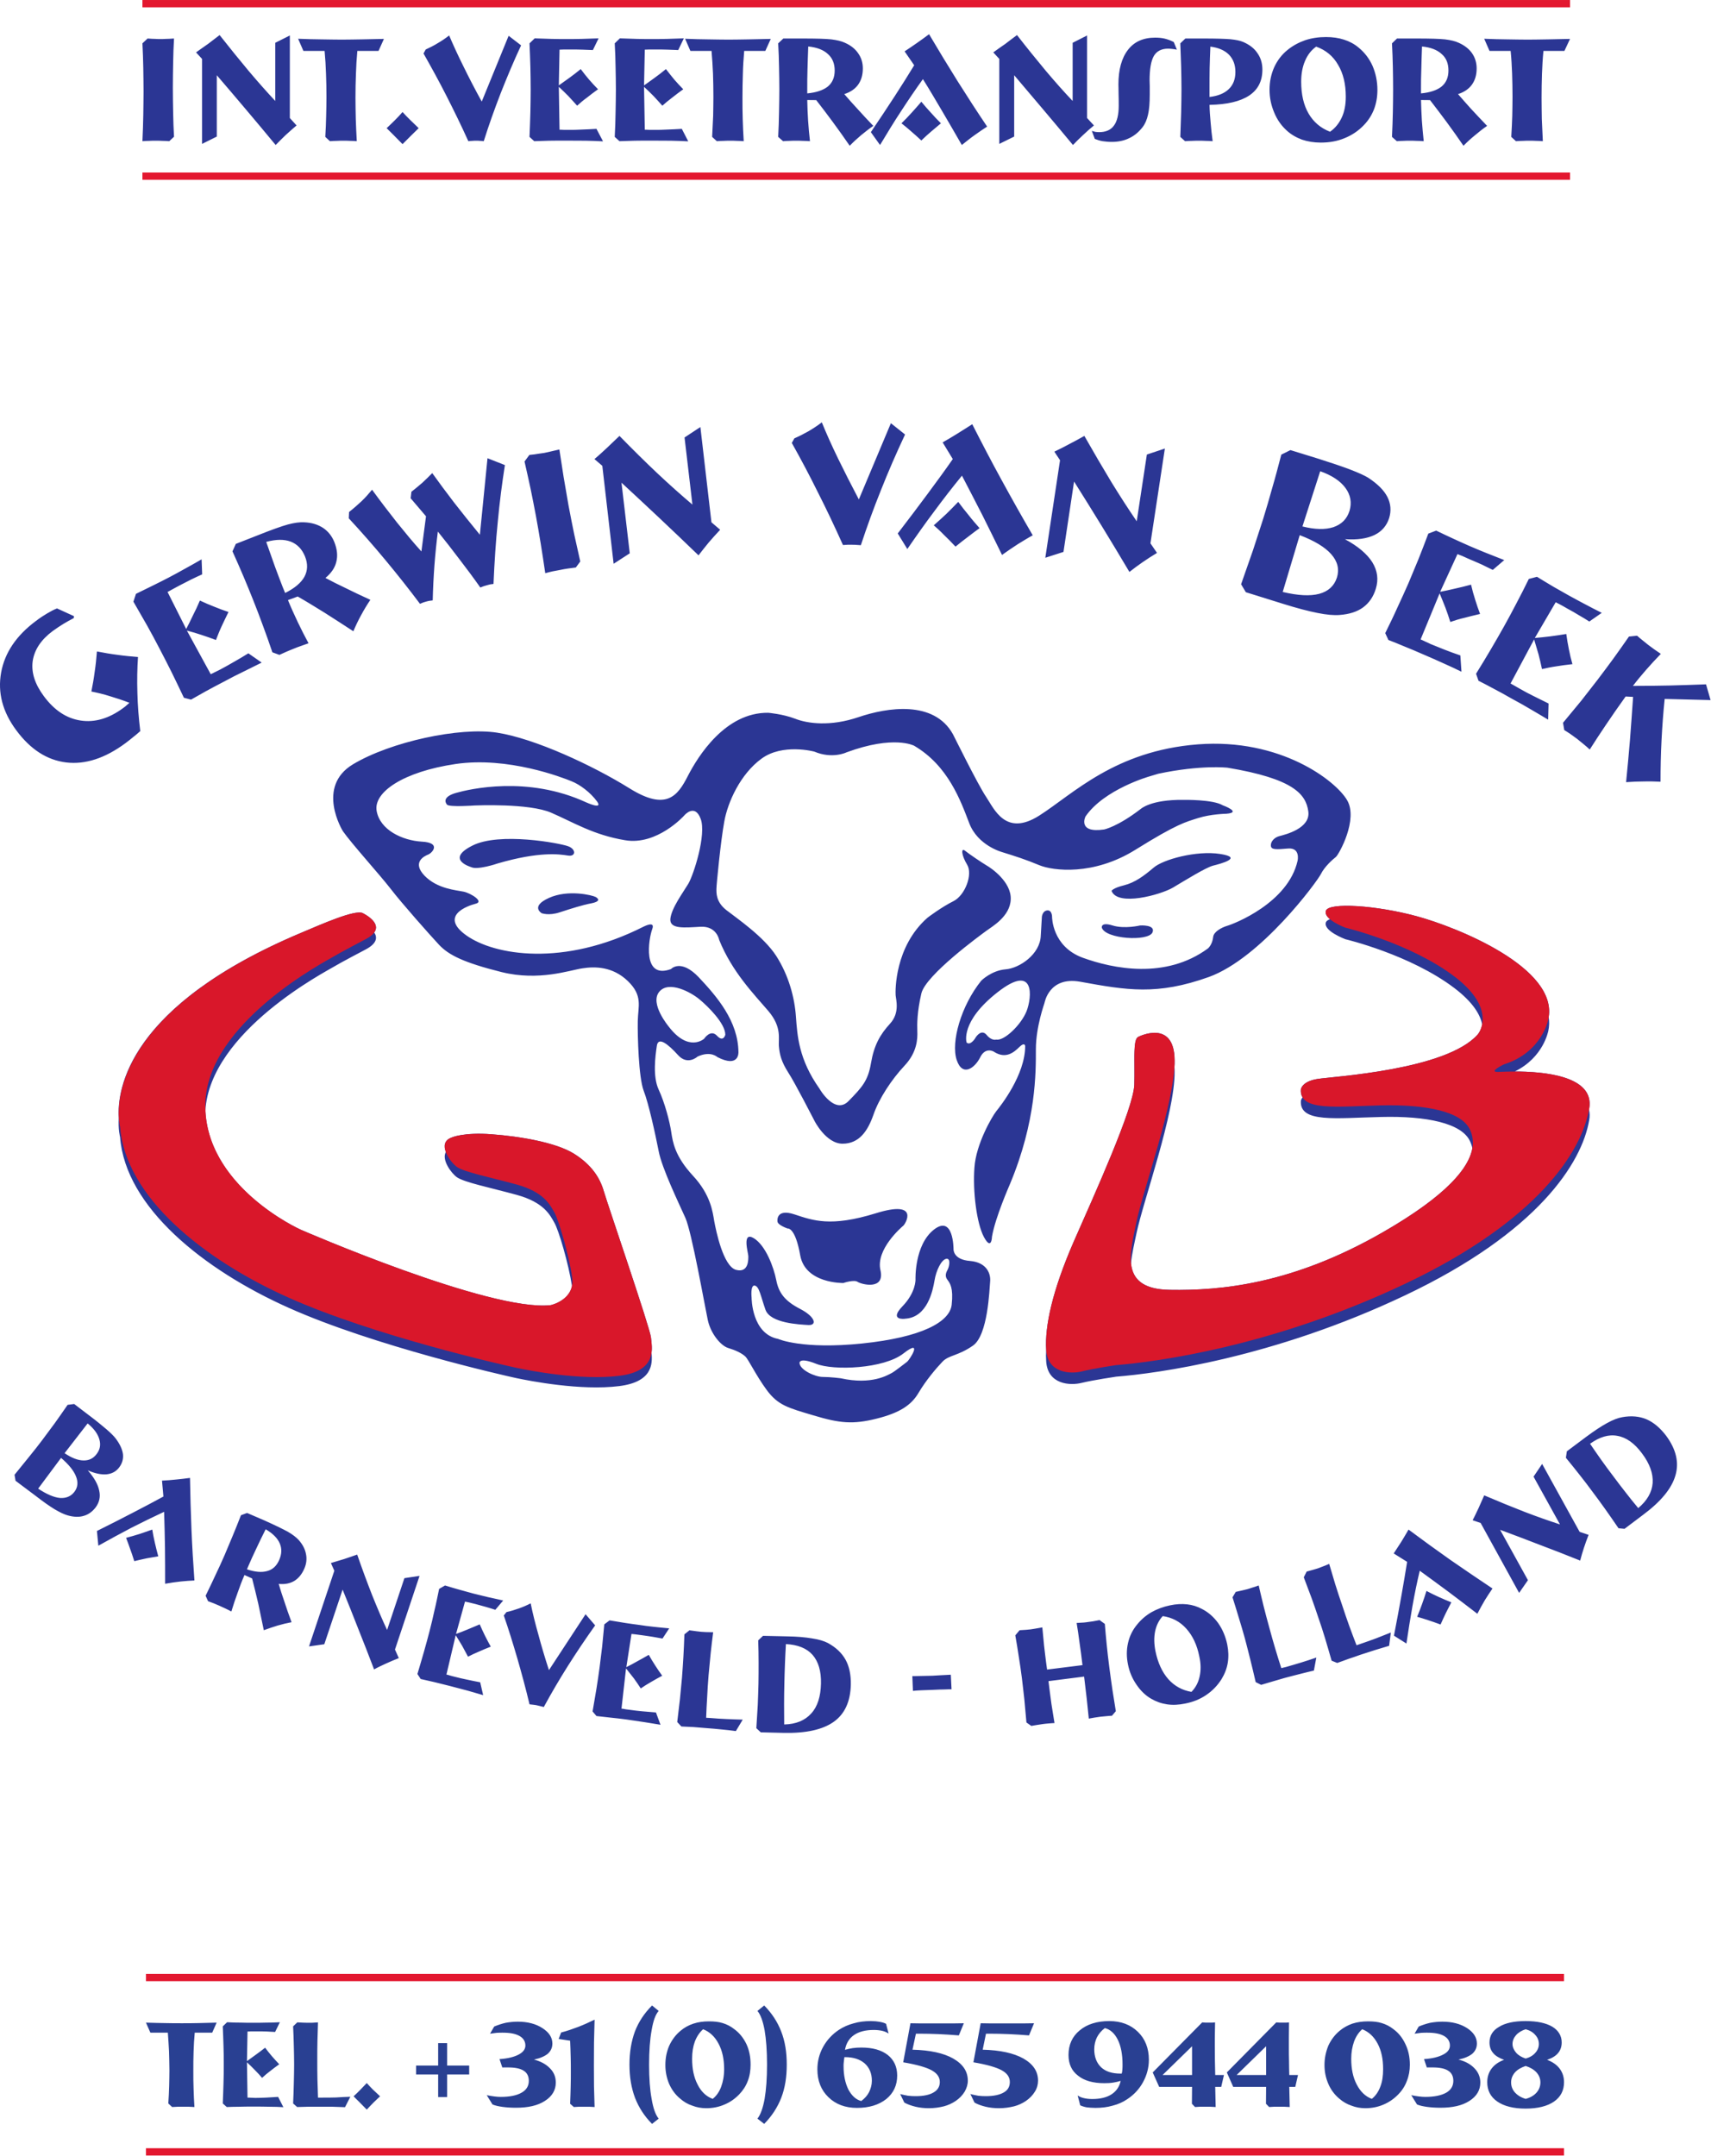
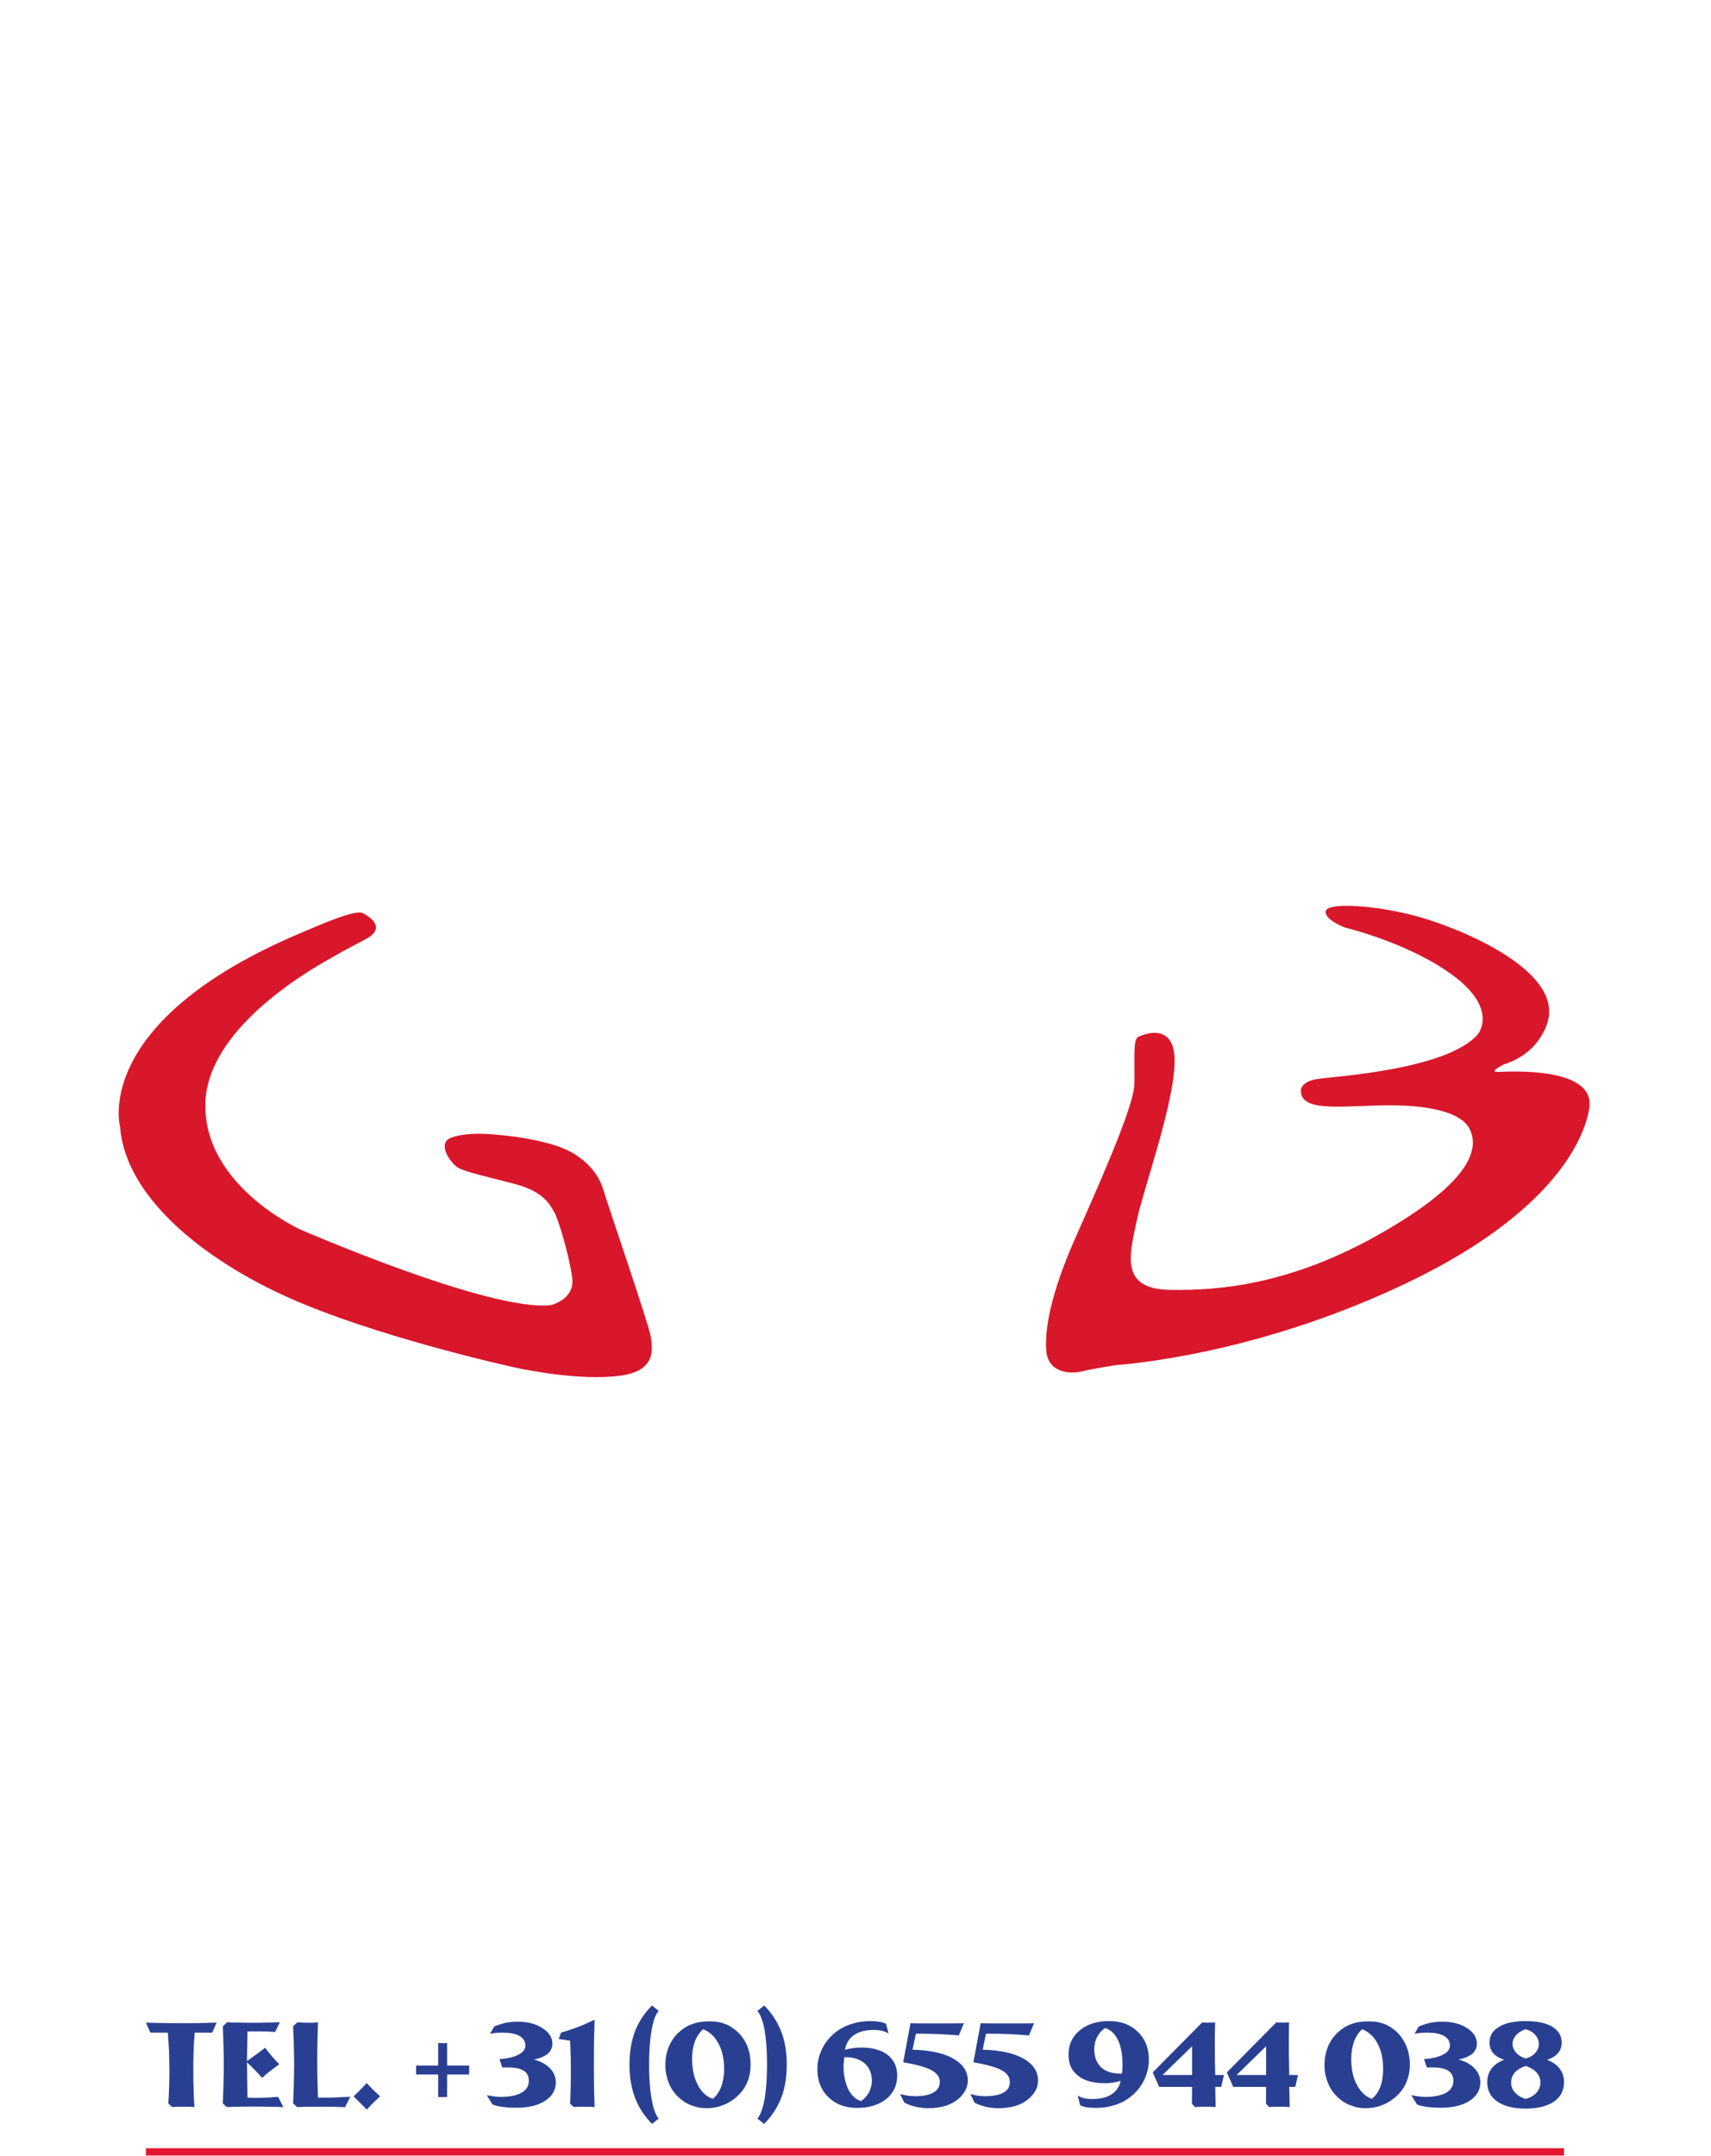
<svg xmlns="http://www.w3.org/2000/svg" viewBox="0 0 693.427 873.747" height="873.747" width="693.427" xml:space="preserve" id="svg2">
  <defs id="defs6" />
  <g transform="matrix(1.333,0,0,1.333,0,1.7843667e-5)" id="g10">
    <g id="g12">
-       <path id="path14" style="fill:#2b3694;fill-opacity:1;fill-rule:evenodd;stroke:none" d="m 477.34,11.828 -1.703,3.652 h -6.379 c -0.231,2.301 -0.356,4.618 -0.446,7.008 -0.078,2.395 -0.121,4.774 -0.121,7.258 0,2.133 0.043,4.309 0.075,6.473 0.093,2.176 0.183,4.429 0.308,6.703 -0.644,-0.047 -1.351,-0.094 -1.996,-0.094 -0.707,-0.047 -1.394,-0.047 -2.039,-0.047 -0.707,0 -1.394,0 -2.086,0.047 -0.66,0 -1.351,0.047 -2.055,0.094 l -1.425,-1.305 c 0.121,-2.269 0.257,-4.387 0.304,-6.398 0.032,-1.992 0.078,-3.91 0.078,-5.781 0,-2.391 -0.046,-4.739 -0.125,-7.04 -0.089,-2.347 -0.214,-4.648 -0.445,-6.918 h -6.426 l -1.609,-3.695 c 2.562,0.09 4.906,0.184 7.086,0.184 2.133,0.027 4.219,0.078 6.137,0.078 1.949,0 4.004,-0.051 6.121,-0.078 2.129,-0.047 4.355,-0.094 6.746,-0.141 z m -45.309,16.567 c 2.746,-0.258 4.832,-0.95 6.258,-2.086 1.395,-1.164 2.086,-2.778 2.086,-4.864 0,-2.129 -0.645,-3.789 -2.039,-5 -1.352,-1.269 -3.344,-2.054 -6,-2.312 -0.09,2.527 -0.168,4.875 -0.211,7.008 -0.094,2.132 -0.094,4.004 -0.094,5.644 z m -7.347,14.527 -1.473,-1.305 c 0.125,-2.652 0.215,-5.168 0.262,-7.531 0.047,-2.379 0.078,-4.695 0.078,-6.902 0,-2.223 -0.031,-4.481 -0.078,-6.825 -0.047,-2.316 -0.137,-4.695 -0.262,-7.179 l 1.519,-1.473 h 5.95 c 4.05,0 6.918,0.078 8.652,0.262 1.75,0.215 3.129,0.551 4.172,1.043 1.75,0.781 3.098,1.824 4.051,3.176 0.918,1.332 1.394,2.867 1.394,4.601 0,1.992 -0.476,3.602 -1.441,4.953 -0.949,1.305 -2.348,2.27 -4.219,2.867 1.227,1.395 2.484,2.868 3.91,4.434 1.442,1.562 3.102,3.312 4.926,5.23 -1.258,0.86 -2.484,1.825 -3.652,2.821 -1.227,1 -2.395,2.043 -3.528,3.222 -1.734,-2.531 -3.433,-4.925 -5.125,-7.222 -1.699,-2.301 -3.402,-4.528 -5.043,-6.66 l -2.746,-0.028 c 0.047,2.082 0.137,4.168 0.262,6.254 0.137,2.086 0.352,4.176 0.566,6.262 -0.691,-0.047 -1.394,-0.094 -2.132,-0.094 -0.692,-0.047 -1.395,-0.047 -2.086,-0.047 -0.692,0 -1.395,0 -2.039,0.047 -0.661,0 -1.305,0.047 -1.918,0.094 z m -5.907,-15.57 c 0,2.132 -0.351,4.05 -1.011,5.828 -0.692,1.781 -1.688,3.39 -3.082,4.832 -1.688,1.781 -3.649,3.082 -5.875,3.988 -2.207,0.922 -4.602,1.348 -7.254,1.348 -2.039,0 -3.957,-0.305 -5.739,-0.903 -1.746,-0.66 -3.312,-1.562 -4.644,-2.793 -1.613,-1.472 -2.883,-3.25 -3.789,-5.476 -0.922,-2.176 -1.399,-4.477 -1.399,-6.871 0,-2.469 0.477,-4.739 1.399,-6.825 0.949,-2.085 2.301,-3.867 4.078,-5.304 1.609,-1.305 3.391,-2.258 5.351,-2.949 1.997,-0.661 4.083,-0.965 6.352,-0.965 1.996,0 3.82,0.261 5.43,0.785 1.656,0.519 3.129,1.301 4.433,2.391 1.825,1.488 3.266,3.343 4.262,5.566 0.969,2.258 1.488,4.695 1.488,7.348 z M 400.16,14.176 c -1.472,1.043 -2.609,2.484 -3.39,4.355 -0.786,1.828 -1.165,3.91 -1.165,6.305 0,3.867 0.735,7.086 2.25,9.695 1.52,2.606 3.7,4.434 6.52,5.52 1.566,-1.086 2.746,-2.563 3.574,-4.356 0.828,-1.777 1.215,-3.91 1.215,-6.304 0,-3.864 -0.785,-7.086 -2.348,-9.692 -1.519,-2.652 -3.746,-4.48 -6.656,-5.523 z m -39.863,28.746 -1.445,-1.305 c 0.093,-2.652 0.183,-5.168 0.261,-7.531 0.047,-2.379 0.094,-4.695 0.094,-6.902 0,-2.223 -0.047,-4.481 -0.094,-6.825 -0.078,-2.316 -0.168,-4.695 -0.261,-7.179 l 1.535,-1.473 h 5.644 c 3.606,0 6.305,0.078 8.008,0.215 1.688,0.168 2.988,0.43 3.91,0.828 1.918,0.828 3.391,1.949 4.34,3.391 0.996,1.379 1.52,3.082 1.52,5 0,3.511 -1.336,6.121 -4.036,7.914 -2.699,1.781 -6.703,2.73 -12.039,2.824 0.032,1.73 0.168,3.512 0.336,5.351 0.141,1.856 0.356,3.727 0.614,5.692 -0.692,-0.047 -1.395,-0.094 -2.086,-0.094 -0.692,-0.047 -1.395,-0.047 -2.129,-0.047 -0.692,0 -1.43,0 -2.133,0.047 -0.645,0 -1.352,0.047 -2.039,0.094 z m 7.437,-13.438 c 2.563,-0.308 4.508,-1.089 5.86,-2.394 1.347,-1.301 2.008,-3.035 2.008,-5.211 0,-2.18 -0.661,-3.914 -1.961,-5.266 -1.305,-1.301 -3.176,-2.129 -5.649,-2.437 -0.09,2.301 -0.18,4.527 -0.226,6.703 -0.032,2.133 -0.032,4.219 -0.032,6.211 z m -34.879,12.746 -0.906,-2.437 c 0.383,0.121 0.739,0.211 1.09,0.305 0.383,0.031 0.734,0.078 1.121,0.078 2.008,0 3.528,-0.645 4.477,-1.949 1,-1.305 1.488,-3.36 1.488,-6.043 0,-1.09 0,-2.395 -0.047,-3.836 0,-1.469 -0.043,-2.344 -0.043,-2.653 0,-4.554 0.996,-8.082 2.914,-10.554 1.914,-2.485 4.692,-3.696 8.25,-3.696 1.012,0 1.961,0.078 2.883,0.293 0.953,0.231 1.856,0.567 2.777,1.043 l 0.953,2.317 c -0.476,-0.094 -0.953,-0.184 -1.382,-0.215 -0.446,-0.047 -0.875,-0.09 -1.274,-0.09 -1.996,0 -3.465,0.734 -4.34,2.203 -0.875,1.535 -1.304,4.008 -1.304,7.488 0,0.168 0,0.739 0.047,1.704 0,0.949 0,1.824 0,2.605 0,2.609 -0.184,4.602 -0.524,6.074 -0.351,1.535 -0.871,2.793 -1.652,3.789 -1.137,1.473 -2.488,2.61 -4.051,3.344 -1.566,0.781 -3.344,1.137 -5.34,1.137 -0.996,0 -1.961,-0.094 -2.789,-0.215 -0.828,-0.141 -1.609,-0.399 -2.348,-0.692 z M 308.344,22.871 v 18.652 l -4.524,2.223 V 17.918 l -1.824,-1.992 c 1.211,-0.875 2.422,-1.75 3.649,-2.578 1.167,-0.907 2.347,-1.782 3.558,-2.684 3.008,3.867 5.969,7.516 8.789,10.906 2.867,3.391 5.567,6.442 8.129,9.125 V 13.012 l 4.387,-2.227 v 25.098 l 2.086,2.254 c -1.164,0.949 -2.301,1.961 -3.344,2.957 -1.09,1 -2.086,1.996 -3.035,2.992 -3.098,-3.695 -6.09,-7.348 -9.098,-10.859 -2.961,-3.528 -5.902,-6.965 -8.773,-10.356 z m -27.746,1.184 c -2.223,3.082 -4.434,6.351 -6.61,9.691 -2.179,3.301 -4.297,6.781 -6.426,10.34 l -2.792,-3.91 c 2.746,-4.035 5.136,-7.688 7.269,-10.953 2.133,-3.297 4.125,-6.442 5.906,-9.383 l -2.914,-4.223 c 1.258,-0.824 2.531,-1.699 3.789,-2.574 1.258,-0.859 2.469,-1.781 3.649,-2.641 2.824,4.774 5.691,9.512 8.605,14.172 2.961,4.696 5.965,9.344 9.047,13.914 -1.18,0.735 -2.391,1.61 -3.695,2.516 -1.305,0.918 -2.606,1.965 -4,3.082 -1.965,-3.438 -3.914,-6.781 -5.875,-10.121 -1.949,-3.301 -3.91,-6.66 -5.953,-9.91 z m -0.477,6.871 c 0.906,1.121 1.871,2.211 2.871,3.297 0.949,1.089 1.992,2.179 3.082,3.265 -0.906,0.739 -1.824,1.524 -2.824,2.379 -0.996,0.828 -2.039,1.793 -3.129,2.84 -1.18,-1.09 -2.266,-2.059 -3.266,-2.914 -0.949,-0.828 -1.871,-1.613 -2.777,-2.305 1.09,-1.086 2.133,-2.129 3.133,-3.265 0.996,-1.086 1.945,-2.176 2.91,-3.297 z M 245.43,28.395 c 2.726,-0.258 4.812,-0.95 6.258,-2.086 1.394,-1.164 2.085,-2.778 2.085,-4.864 0,-2.129 -0.691,-3.789 -2.043,-5 -1.347,-1.269 -3.339,-2.054 -5.996,-2.312 -0.089,2.527 -0.183,4.875 -0.23,7.008 -0.074,2.132 -0.074,4.004 -0.074,5.644 z m -7.348,14.527 -1.488,-1.305 c 0.136,-2.652 0.23,-5.168 0.261,-7.531 0.043,-2.379 0.09,-4.695 0.09,-6.902 0,-2.223 -0.047,-4.481 -0.09,-6.825 -0.031,-2.316 -0.125,-4.695 -0.261,-7.179 l 1.562,-1.473 h 5.922 c 4.051,0 6.918,0.078 8.652,0.262 1.731,0.215 3.129,0.551 4.172,1.043 1.746,0.781 3.082,1.824 4,3.176 0.953,1.332 1.43,2.867 1.43,4.601 0,1.992 -0.477,3.602 -1.43,4.953 -0.949,1.305 -2.343,2.27 -4.214,2.867 1.21,1.395 2.484,2.868 3.957,4.434 1.394,1.562 3.035,3.312 4.859,5.23 -1.258,0.86 -2.469,1.825 -3.695,2.821 -1.164,1 -2.348,2.043 -3.465,3.222 -1.75,-2.531 -3.438,-4.925 -5.141,-7.222 -1.683,-2.301 -3.391,-4.528 -5.047,-6.66 l -2.726,-0.028 c 0.043,2.082 0.121,4.168 0.258,6.254 0.124,2.086 0.339,4.176 0.57,6.262 -0.707,-0.047 -1.399,-0.094 -2.133,-0.094 -0.707,-0.047 -1.398,-0.047 -2.086,-0.047 -0.707,0 -1.394,0 -2.059,0.047 -0.64,0 -1.3,0.047 -1.898,0.094 z m -3.742,-31.094 -1.656,3.652 h -6.426 c -0.188,2.301 -0.356,4.618 -0.403,7.008 -0.078,2.395 -0.121,4.774 -0.121,7.258 0,2.133 0,4.309 0.078,6.473 0.043,2.176 0.18,4.429 0.305,6.703 -0.691,-0.047 -1.347,-0.094 -2.039,-0.094 -0.66,-0.047 -1.351,-0.047 -2.039,-0.047 -0.707,0 -1.351,0 -2.043,0.047 -0.703,0 -1.348,0.047 -2.055,0.094 l -1.425,-1.305 c 0.121,-2.269 0.214,-4.387 0.308,-6.398 0.028,-1.992 0.074,-3.91 0.074,-5.781 0,-2.391 -0.046,-4.739 -0.121,-7.04 -0.093,-2.347 -0.261,-4.648 -0.445,-6.918 h -6.43 l -1.605,-3.695 c 2.558,0.09 4.906,0.184 7.082,0.184 2.133,0.027 4.176,0.078 6.137,0.078 1.949,0 4.004,-0.051 6.121,-0.078 2.133,-0.047 4.355,-0.094 6.703,-0.141 z m -26.43,-0.168 -1.703,3.559 c -1.043,-0.043 -2.086,-0.078 -3.176,-0.121 -1.133,-0.047 -2.301,-0.047 -3.554,-0.047 -0.969,0 -1.661,0 -2.133,0 -0.477,0 -0.922,0.047 -1.305,0.047 l -0.23,10.859 c 1.058,-0.734 2.101,-1.473 3.222,-2.301 1.09,-0.785 2.27,-1.687 3.434,-2.652 0.875,1.133 1.703,2.176 2.562,3.219 0.875,1 1.793,1.996 2.7,2.914 -1.211,0.875 -2.348,1.734 -3.391,2.562 -1.043,0.781 -2.039,1.61 -2.961,2.438 -0.828,-0.949 -1.73,-1.914 -2.652,-2.914 -0.95,-0.95 -1.903,-1.918 -2.914,-2.821 l 0.23,13.036 c 0.289,0 0.828,0 1.426,0.046 0.66,0 1.137,0 1.441,0 1.258,0 2.563,0 3.914,-0.093 1.348,-0.043 2.821,-0.121 4.477,-0.215 l 1.949,3.793 c -1.609,-0.094 -3.344,-0.141 -5.172,-0.188 -1.777,0 -3.785,-0.031 -5.996,-0.031 -1.871,0 -3.601,0 -5.168,0.031 -1.609,0.047 -3.144,0.094 -4.57,0.141 l -1.442,-1.305 c 0.137,-2.652 0.231,-5.14 0.258,-7.531 0.047,-2.379 0.094,-4.695 0.094,-6.902 0,-2.223 -0.047,-4.481 -0.094,-6.778 -0.027,-2.363 -0.121,-4.742 -0.258,-7.226 l 1.563,-1.52 c 1.824,0.078 3.527,0.125 5.141,0.168 1.562,0.047 3.082,0.047 4.523,0.047 1.52,0 3.039,0 4.648,-0.047 1.657,-0.043 3.344,-0.09 5.137,-0.168 z m -25.922,0 -1.73,3.559 c -1.016,-0.043 -2.059,-0.078 -3.129,-0.121 -1.137,-0.047 -2.317,-0.047 -3.574,-0.047 -0.953,0 -1.657,0 -2.133,0 -0.477,0 -0.906,0.047 -1.305,0.047 l -0.215,10.859 c 1.043,-0.734 2.086,-1.473 3.223,-2.301 1.09,-0.785 2.254,-1.687 3.437,-2.652 0.829,1.133 1.684,2.176 2.559,3.219 0.875,1 1.781,1.996 2.699,2.914 -1.226,0.875 -2.347,1.734 -3.39,2.562 -1.086,0.781 -2.055,1.61 -2.957,2.438 -0.828,-0.949 -1.75,-1.914 -2.657,-2.914 -0.949,-0.95 -1.918,-1.918 -2.914,-2.821 l 0.215,13.036 c 0.309,0 0.828,0 1.442,0.046 0.644,0 1.121,0 1.425,0 1.258,0 2.578,0 3.914,-0.093 1.348,-0.043 2.836,-0.121 4.45,-0.215 l 1.992,3.793 c -1.61,-0.094 -3.344,-0.141 -5.168,-0.188 -1.797,0 -3.789,-0.031 -6.016,-0.031 -1.851,0 -3.601,0 -5.215,0.031 -1.562,0.047 -3.082,0.094 -4.523,0.141 l -1.426,-1.305 c 0.09,-2.652 0.215,-5.14 0.262,-7.531 0.043,-2.379 0.09,-4.695 0.09,-6.902 0,-2.223 -0.047,-4.481 -0.09,-6.778 -0.047,-2.363 -0.172,-4.742 -0.262,-7.226 l 1.567,-1.52 c 1.824,0.078 3.527,0.125 5.089,0.168 1.567,0.047 3.082,0.047 4.555,0.047 1.488,0 3.055,0 4.664,-0.047 1.594,-0.043 3.344,-0.09 5.121,-0.168 z m -53.222,4.602 0.66,-1.211 c 1.211,-0.567 2.484,-1.18 3.648,-1.918 1.215,-0.692 2.348,-1.473 3.485,-2.348 1.257,2.961 2.699,6.09 4.386,9.481 1.657,3.39 3.481,6.918 5.524,10.613 l 8.172,-20 3.789,2.914 c -2.27,4.863 -4.309,9.738 -6.227,14.602 -1.871,4.832 -3.605,9.695 -5.125,14.527 -0.394,-0.047 -0.734,-0.094 -1.133,-0.094 -0.383,-0.047 -0.785,-0.047 -1.168,-0.047 -0.394,0 -0.781,0 -1.179,0.047 -0.383,0 -0.782,0.047 -1.211,0.094 -2.133,-4.742 -4.403,-9.36 -6.657,-13.789 -2.253,-4.434 -4.601,-8.699 -6.964,-12.871 z m -6.379,27.562 c -1.227,-1.258 -2.18,-2.207 -2.871,-2.914 -0.704,-0.687 -1.348,-1.332 -1.961,-1.945 0.828,-0.785 1.703,-1.613 2.484,-2.395 0.828,-0.828 1.609,-1.656 2.348,-2.515 0.687,0.781 1.468,1.566 2.254,2.347 0.781,0.782 1.703,1.641 2.652,2.563 -0.688,0.687 -1.473,1.426 -2.301,2.254 -0.781,0.781 -1.656,1.656 -2.605,2.605 z m -5.66,-31.996 -1.641,3.652 h -6.441 c -0.215,2.301 -0.356,4.618 -0.43,7.008 -0.094,2.395 -0.141,4.774 -0.141,7.258 0,2.133 0.047,4.309 0.094,6.473 0.078,2.176 0.168,4.429 0.305,6.703 -0.661,-0.047 -1.348,-0.094 -2.008,-0.094 -0.692,-0.047 -1.352,-0.047 -2.039,-0.047 -0.692,0 -1.399,0 -2.039,0.047 -0.707,0 -1.399,0.047 -2.086,0.094 l -1.399,-1.305 c 0.141,-2.269 0.215,-4.387 0.262,-6.398 0.047,-1.992 0.09,-3.91 0.09,-5.781 0,-2.391 -0.043,-4.739 -0.137,-7.04 -0.074,-2.347 -0.215,-4.648 -0.429,-6.918 h -6.442 l -1.609,-3.695 c 2.578,0.09 4.968,0.184 7.101,0.184 2.117,0.027 4.2,0.078 6.164,0.078 1.918,0 3.957,-0.051 6.09,-0.078 2.133,-0.047 4.387,-0.094 6.735,-0.141 z M 65.91,22.871 v 18.652 l -4.476,2.223 V 17.918 l -1.829,-1.992 c 1.258,-0.875 2.426,-1.75 3.653,-2.578 1.164,-0.907 2.347,-1.782 3.512,-2.684 3.054,3.867 6,7.516 8.835,10.906 2.868,3.391 5.567,6.442 8.083,9.125 V 13.012 l 4.433,-2.227 v 25.098 l 2.039,2.254 c -1.121,0.949 -2.254,1.961 -3.344,2.957 -1.043,1 -2.039,1.996 -3.007,2.992 C 80.727,40.391 77.734,36.738 74.73,33.227 71.77,29.699 68.809,26.262 65.91,22.871 Z M 52.906,11.707 c -0.14,2.348 -0.215,4.738 -0.261,7.207 -0.047,2.531 -0.094,5.094 -0.094,7.746 0,2.656 0.047,5.219 0.094,7.731 0.046,2.488 0.121,4.879 0.261,7.179 l -1.441,1.352 c -0.692,-0.047 -1.336,-0.094 -2.086,-0.094 -0.691,-0.047 -1.383,-0.047 -2.09,-0.047 -0.691,0 -1.348,0 -1.992,0.047 -0.692,0 -1.348,0.047 -1.996,0.094 0.125,-2.746 0.219,-5.402 0.261,-7.918 0.032,-2.516 0.079,-4.953 0.079,-7.25 0,-2.32 -0.047,-4.711 -0.079,-7.137 C 43.52,18.18 43.426,15.695 43.301,13.18 l 1.566,-1.473 c 0.996,0.078 1.781,0.121 2.348,0.121 0.566,0.047 1.086,0.047 1.562,0.047 0.477,0 1,0 1.567,-0.047 0.566,0 1.426,-0.043 2.562,-0.121" />
-       <path id="path16" style="fill:#e3172f;fill-opacity:1;fill-rule:evenodd;stroke:none" d="M 43.301,52.445 H 477.34 v 2.207 H 43.301 Z m 0,-52.441 H 477.34 V 2.227 H 43.301 V 0.004" />
      <path id="path18" style="fill:#e3172f;fill-opacity:1;fill-rule:evenodd;stroke:none" d="m 44.375,653.086 h 431.141 v 2.223 H 44.375 Z" />
-       <path id="path20" style="fill:#e3172f;fill-opacity:1;fill-rule:evenodd;stroke:none" d="m 44.375,600.094 h 431.141 v 2.207 H 44.375 Z" />
      <path id="path22" style="fill:#294092;fill-opacity:1;fill-rule:evenodd;stroke:none" d="m 457.293,626.215 c -1.473,-0.524 -2.652,-1.215 -3.344,-2.09 -0.707,-0.813 -1.09,-1.898 -1.09,-3.203 0,-2.012 0.953,-3.621 2.914,-4.738 1.918,-1.184 4.606,-1.75 8.039,-1.75 3.481,0 6.18,0.566 8.129,1.703 1.871,1.136 2.868,2.773 2.868,4.785 0,1.305 -0.383,2.39 -1.075,3.203 -0.75,0.922 -1.839,1.566 -3.359,2.09 1.613,0.609 2.914,1.484 3.789,2.648 0.906,1.184 1.352,2.582 1.352,4.145 0,2.515 -0.996,4.476 -3.051,5.906 -2.043,1.395 -4.91,2.129 -8.653,2.129 -3.652,0 -6.519,-0.734 -8.558,-2.129 -2.086,-1.43 -3.082,-3.391 -3.082,-5.906 0,-1.563 0.43,-2.961 1.332,-4.145 0.875,-1.164 2.133,-2.039 3.789,-2.648 z m 6.562,11.871 c 1.352,-0.34 2.489,-1 3.301,-1.902 0.797,-0.922 1.18,-1.965 1.18,-3.102 0,-1.117 -0.383,-2.129 -1.18,-3.035 -0.812,-0.875 -1.902,-1.52 -3.301,-1.965 -1.347,0.445 -2.484,1.09 -3.265,1.965 -0.781,0.906 -1.164,1.918 -1.164,3.035 0,1.137 0.383,2.18 1.164,3.055 0.828,0.902 1.918,1.566 3.265,1.949 z m 0,-12.258 c 1.258,-0.351 2.227,-0.922 2.918,-1.73 0.735,-0.786 1.086,-1.703 1.086,-2.7 0,-1.046 -0.351,-1.964 -1.086,-2.746 -0.691,-0.828 -1.66,-1.379 -2.918,-1.734 -1.21,0.383 -2.222,0.996 -2.914,1.777 -0.687,0.785 -1.086,1.703 -1.086,2.703 0,0.95 0.399,1.825 1.086,2.653 0.739,0.828 1.704,1.379 2.914,1.777 z m -33.035,13.957 -1.75,-2.82 c 0.828,0.168 1.61,0.293 2.348,0.383 0.707,0.093 1.352,0.136 1.918,0.136 2.746,0 4.875,-0.445 6.348,-1.273 1.445,-0.813 2.179,-2.039 2.179,-3.602 0,-1.398 -0.519,-2.441 -1.566,-3.086 -1.039,-0.687 -2.652,-0.996 -4.785,-0.996 -0.305,0 -0.828,0 -1.563,0 l -0.137,0.047 -0.863,-2.578 c 2.52,-0.168 4.434,-0.644 5.817,-1.379 1.394,-0.707 2.054,-1.609 2.054,-2.746 0,-1.258 -0.613,-2.254 -1.793,-2.914 -1.215,-0.687 -2.871,-0.996 -5.125,-0.996 -0.566,0 -1.179,0 -1.824,0.047 -0.66,0.074 -1.305,0.168 -1.996,0.262 l 1.258,-2.18 c 1.168,-0.477 2.348,-0.875 3.515,-1.137 1.227,-0.215 2.438,-0.336 3.649,-0.336 3.008,0 5.492,0.645 7.531,1.949 1.992,1.301 2.988,2.868 2.988,4.692 0,1.273 -0.472,2.269 -1.378,3.097 -0.965,0.786 -2.344,1.383 -4.219,1.782 2.086,0.519 3.699,1.425 4.863,2.652 1.184,1.211 1.781,2.684 1.781,4.344 0,2.297 -1.121,4.168 -3.3,5.562 -2.223,1.446 -5.168,2.086 -8.817,2.086 -1.488,0 -2.871,-0.09 -4.098,-0.258 -1.164,-0.168 -2.207,-0.382 -3.035,-0.738 z m -28.132,-11.992 c 0,-2.133 0.429,-4.051 1.167,-5.875 0.829,-1.777 1.961,-3.313 3.434,-4.523 1.184,-0.997 2.488,-1.688 3.867,-2.18 1.489,-0.477 3.055,-0.692 4.785,-0.692 1.52,0 2.914,0.125 4.172,0.524 1.274,0.398 2.395,0.949 3.438,1.777 1.656,1.184 2.867,2.746 3.742,4.617 0.918,1.903 1.348,3.957 1.348,6.258 0,1.781 -0.305,3.438 -0.918,4.957 -0.555,1.516 -1.426,2.867 -2.61,4.078 -1.304,1.352 -2.82,2.391 -4.508,3.098 -1.703,0.734 -3.531,1.09 -5.492,1.09 -1.519,0 -2.945,-0.262 -4.25,-0.781 -1.347,-0.446 -2.605,-1.184 -3.742,-2.18 -1.394,-1.18 -2.531,-2.699 -3.266,-4.434 -0.785,-1.824 -1.167,-3.695 -1.167,-5.734 z m 11.472,-10.875 c -1.086,0.949 -1.914,2.207 -2.48,3.742 -0.555,1.567 -0.86,3.297 -0.86,5.215 0,3.082 0.52,5.645 1.657,7.82 1.117,2.18 2.636,3.653 4.597,4.391 1.137,-0.906 1.996,-2.137 2.567,-3.652 0.613,-1.52 0.871,-3.344 0.871,-5.383 0,-3.055 -0.52,-5.613 -1.657,-7.746 -1.121,-2.133 -2.699,-3.606 -4.695,-4.387 z m -22.254,-2.086 c 0,2.039 -0.047,3.606 -0.047,4.648 0,0.997 0,1.961 0,2.825 0,1.437 0,2.836 0.047,4.261 0,1.442 0.047,2.825 0.078,4.262 h 2.653 l -0.828,3.606 h -1.825 v 0.136 c 0.043,2.657 0.09,4.649 0.137,5.996 -0.566,-0.043 -1.09,-0.043 -1.656,-0.089 -0.567,0 -1.09,0 -1.61,0 -0.523,0 -1.043,0 -1.519,0 -0.524,0.046 -0.996,0.046 -1.473,0.089 l -0.965,-0.996 0.043,-5.136 h -10 l -1.945,-4.387 15.031,-15.215 c 0.305,0.047 0.703,0.047 1.043,0.074 0.305,0 0.66,0 0.965,0 0.356,0 0.645,0 0.996,0 0.309,-0.027 0.614,-0.027 0.875,-0.074 z m -6.965,7.254 -8.957,8.742 h 8.957 z m -15.519,-7.254 c -0.047,2.039 -0.047,3.606 -0.078,4.648 0,0.997 0,1.961 0,2.825 0,1.437 0,2.836 0.031,4.261 0.047,1.442 0.047,2.825 0.094,4.262 h 2.652 l -0.828,3.606 h -1.824 v 0.136 c 0.043,2.657 0.09,4.649 0.136,5.996 -0.566,-0.043 -1.089,-0.043 -1.656,-0.089 -0.566,0 -1.09,0 -1.609,0 -0.524,0 -0.996,0 -1.567,0 -0.472,0.046 -0.949,0.046 -1.441,0.089 l -0.949,-0.996 0.043,-5.136 h -10 l -1.961,-4.387 15.047,-15.215 c 0.351,0.047 0.687,0.047 1.043,0.074 0.304,0 0.656,0 0.996,0 0.351,0 0.613,0 0.965,0 0.308,-0.027 0.597,-0.027 0.906,-0.074 z m -6.996,7.254 -8.957,8.742 h 8.957 z m -34.004,17.961 -0.781,-3.008 c 0.566,0.402 1.179,0.664 1.961,0.828 0.785,0.188 1.613,0.262 2.515,0.262 2.395,0 4.36,-0.473 5.828,-1.426 1.477,-0.965 2.395,-2.312 2.778,-4.094 -0.688,0.215 -1.426,0.399 -2.254,0.524 -0.828,0.137 -1.735,0.183 -2.699,0.183 -3.438,0 -6.122,-0.754 -7.993,-2.273 -1.965,-1.473 -2.914,-3.602 -2.914,-6.305 0,-3.082 1.121,-5.613 3.391,-7.465 2.207,-1.875 5.262,-2.839 9.004,-2.839 3.558,0 6.472,1.089 8.695,3.265 2.211,2.133 3.344,5 3.344,8.481 0,2.425 -0.613,4.695 -1.777,6.828 -1.137,2.086 -2.747,3.82 -4.79,5.168 -1.347,0.922 -2.835,1.566 -4.429,1.965 -1.61,0.472 -3.36,0.687 -5.262,0.687 -1.043,0 -1.918,-0.09 -2.652,-0.168 -0.739,-0.137 -1.399,-0.351 -1.965,-0.613 z m 12.609,-9.649 c 0.137,-0.398 0.184,-0.828 0.215,-1.3 0.043,-0.493 0.043,-0.965 0.043,-1.489 0,-2.992 -0.473,-5.523 -1.426,-7.468 -0.965,-1.965 -2.312,-3.176 -3.957,-3.575 -1.043,0.782 -1.824,1.704 -2.39,2.789 -0.524,1.075 -0.828,2.301 -0.828,3.653 0,2.344 0.734,4.172 2.085,5.472 1.395,1.305 3.344,1.918 5.875,1.918 z m -28.176,-11.609 c -2.164,-0.184 -4.25,-0.309 -6.257,-0.398 -1.996,-0.079 -3.868,-0.121 -5.739,-0.121 h -1.089 l -0.997,4.863 c 5.309,0.137 9.434,1.039 12.395,2.695 2.961,1.703 4.434,3.91 4.434,6.734 0,1.133 -0.309,2.27 -0.954,3.313 -0.66,1.09 -1.535,1.992 -2.699,2.82 -1.09,0.739 -2.301,1.305 -3.652,1.66 -1.395,0.336 -2.867,0.567 -4.57,0.567 -1.426,0 -2.778,-0.141 -4.047,-0.445 -1.258,-0.309 -2.379,-0.692 -3.391,-1.258 l -1.258,-2.606 c 0.781,0.215 1.61,0.383 2.395,0.52 0.781,0.094 1.562,0.125 2.301,0.125 2.343,0 4.171,-0.383 5.445,-1.121 1.258,-0.707 1.851,-1.782 1.851,-3.176 0,-1.488 -0.808,-2.652 -2.464,-3.57 -1.661,-0.911 -4.528,-1.739 -8.61,-2.426 l 2.211,-11.871 c 0.922,0 1.918,0.047 3.004,0.047 1.09,0 2.703,0 4.863,0 2.27,0 3.957,0 5.141,0 1.117,0 2.207,-0.047 3.219,-0.047 z m -21.335,0 c -2.18,-0.184 -4.266,-0.309 -6.227,-0.398 -1.996,-0.079 -3.914,-0.121 -5.781,-0.121 h -1.043 l -1.043,4.863 c 5.351,0.137 9.476,1.039 12.39,2.695 2.961,1.703 4.434,3.91 4.434,6.734 0,1.133 -0.355,2.27 -0.949,3.313 -0.664,1.09 -1.52,1.992 -2.703,2.82 -1.09,0.739 -2.301,1.305 -3.649,1.66 -1.351,0.336 -2.871,0.567 -4.523,0.567 -1.43,0 -2.778,-0.141 -4.051,-0.445 -1.258,-0.309 -2.379,-0.692 -3.422,-1.258 l -1.273,-2.606 c 0.785,0.215 1.613,0.383 2.394,0.52 0.781,0.094 1.567,0.125 2.348,0.125 2.344,0 4.172,-0.383 5.398,-1.121 1.258,-0.707 1.914,-1.782 1.914,-3.176 0,-1.488 -0.828,-2.652 -2.484,-3.57 -1.656,-0.911 -4.566,-1.739 -8.648,-2.426 l 2.207,-11.871 c 0.921,0 1.918,0.047 3.007,0.047 1.09,0 2.746,0 4.864,0 2.316,0 3.957,0 5.136,0 1.18,0 2.223,-0.047 3.223,-0.047 z m -34.618,4.387 c 0.735,-0.215 1.52,-0.383 2.344,-0.524 0.875,-0.121 1.75,-0.168 2.652,-0.168 3.391,0 6.047,0.739 8.008,2.254 1.903,1.52 2.871,3.606 2.871,6.258 0,2.914 -1.089,5.309 -3.312,7.133 -2.258,1.781 -5.219,2.699 -8.914,2.699 -3.559,0 -6.473,-1.086 -8.696,-3.266 -2.21,-2.132 -3.343,-4.953 -3.343,-8.464 0,-2.395 0.566,-4.664 1.73,-6.793 1.184,-2.137 2.793,-3.867 4.832,-5.219 1.305,-0.859 2.793,-1.52 4.387,-1.945 1.656,-0.493 3.391,-0.707 5.309,-0.707 0.996,0 1.918,0.089 2.609,0.214 0.781,0.137 1.437,0.305 2.008,0.614 l 0.781,2.961 c -0.566,-0.356 -1.227,-0.661 -1.965,-0.828 -0.781,-0.168 -1.609,-0.262 -2.558,-0.262 -2.485,0 -4.481,0.519 -5.954,1.519 -1.535,1.039 -2.437,2.575 -2.789,4.524 z m -0.172,2.222 c -0.089,0.477 -0.136,1 -0.183,1.426 -0.074,0.481 -0.074,0.875 -0.074,1.352 0,2.777 0.519,5.14 1.468,7.086 1.047,1.918 2.348,3.086 3.914,3.48 1.043,-0.781 1.872,-1.703 2.391,-2.746 0.524,-1.086 0.828,-2.207 0.828,-3.434 0,-2.207 -0.734,-3.957 -2.176,-5.257 -1.472,-1.262 -3.437,-1.907 -5.953,-1.907 z m -24.386,20.293 -2.055,-1.593 c 0.922,-1.184 1.656,-3.149 2.18,-6.012 0.472,-2.777 0.734,-6.305 0.734,-10.434 0,-4.125 -0.262,-7.652 -0.734,-10.425 -0.524,-2.84 -1.258,-4.789 -2.18,-5.875 l 2.055,-1.661 c 2.301,2.348 4.035,4.957 5.168,7.914 1.168,2.965 1.687,6.305 1.687,10.047 0,3.793 -0.519,7.133 -1.687,10.141 -1.133,2.898 -2.867,5.555 -5.168,7.898 z m -30.047,-17.898 c 0,-2.133 0.383,-4.051 1.168,-5.875 0.824,-1.777 1.961,-3.313 3.433,-4.523 1.18,-0.997 2.442,-1.688 3.914,-2.18 1.438,-0.477 3.004,-0.692 4.739,-0.692 1.531,0 2.914,0.125 4.183,0.524 1.262,0.398 2.379,0.949 3.422,1.777 1.656,1.184 2.883,2.746 3.789,4.617 0.875,1.903 1.258,3.957 1.258,6.258 0,1.781 -0.262,3.438 -0.859,4.957 -0.567,1.516 -1.442,2.867 -2.61,4.078 -1.316,1.352 -2.789,2.391 -4.523,3.098 -1.699,0.734 -3.527,1.09 -5.477,1.09 -1.531,0 -2.957,-0.262 -4.261,-0.781 -1.399,-0.446 -2.61,-1.184 -3.743,-2.18 -1.441,-1.18 -2.515,-2.699 -3.296,-4.434 -0.754,-1.824 -1.137,-3.695 -1.137,-5.734 z m 11.473,-10.875 c -1.086,0.949 -1.918,2.207 -2.516,3.742 -0.566,1.567 -0.828,3.297 -0.828,5.215 0,3.082 0.523,5.645 1.656,7.82 1.074,2.18 2.609,3.653 4.602,4.391 1.136,-0.906 1.996,-2.137 2.562,-3.652 0.566,-1.52 0.918,-3.344 0.918,-5.383 0,-3.055 -0.566,-5.613 -1.699,-7.746 -1.121,-2.133 -2.684,-3.606 -4.695,-4.387 z m -15.524,28.773 c -2.344,-2.343 -4.031,-5 -5.168,-7.898 -1.133,-3.008 -1.699,-6.348 -1.699,-10.141 0,-3.742 0.566,-7.082 1.652,-10.047 1.137,-2.957 2.871,-5.566 5.215,-7.914 l 2.012,1.661 c -0.969,1.086 -1.656,3.003 -2.133,5.828 -0.52,2.82 -0.781,6.347 -0.781,10.472 0,4.219 0.261,7.703 0.781,10.477 0.477,2.82 1.164,4.785 2.133,5.969 z m -24.906,-25.293 -3.485,-0.519 0.739,-1.965 c 1.824,-0.473 3.574,-1.09 5.261,-1.73 1.704,-0.661 3.313,-1.399 4.922,-2.18 -0.047,2.348 -0.136,4.648 -0.183,6.965 0,2.343 -0.032,4.644 -0.032,6.898 0,2.133 0.032,4.266 0.032,6.399 0.047,2.086 0.136,4.218 0.183,6.3 -0.519,-0.043 -1.089,-0.043 -1.609,-0.089 -0.566,0 -1.137,0 -1.609,0 -0.524,0 -1.09,0 -1.567,0 -0.519,0.046 -0.996,0.046 -1.519,0.089 l -1.133,-0.996 c 0.09,-1.914 0.121,-3.648 0.168,-5.215 0.047,-1.609 0.047,-3.144 0.047,-4.57 0,-1.441 0,-2.914 -0.047,-4.433 -0.047,-1.563 -0.078,-3.219 -0.168,-4.954 z m -23.606,19.387 -1.75,-2.82 c 0.875,0.168 1.614,0.293 2.348,0.383 0.707,0.093 1.352,0.136 1.918,0.136 2.746,0 4.879,-0.445 6.305,-1.273 1.484,-0.813 2.222,-2.039 2.222,-3.602 0,-1.398 -0.519,-2.441 -1.562,-3.086 -1.047,-0.687 -2.656,-0.996 -4.789,-0.996 -0.352,0 -0.828,0 -1.563,0 l -0.136,0.047 -0.86,-2.578 c 2.516,-0.168 4.434,-0.644 5.813,-1.379 1.347,-0.707 2.054,-1.609 2.054,-2.746 0,-1.258 -0.613,-2.254 -1.796,-2.914 -1.211,-0.687 -2.868,-0.996 -5.122,-0.996 -0.566,0 -1.179,0 -1.824,0.047 -0.613,0.074 -1.304,0.168 -1.996,0.262 l 1.258,-2.18 c 1.168,-0.477 2.348,-0.875 3.516,-1.137 1.226,-0.215 2.437,-0.336 3.648,-0.336 2.961,0 5.492,0.645 7.484,1.949 2.039,1.301 3.039,2.868 3.039,4.692 0,1.273 -0.476,2.269 -1.382,3.097 -0.965,0.786 -2.344,1.383 -4.215,1.782 2.039,0.519 3.691,1.425 4.859,2.652 1.227,1.211 1.777,2.684 1.777,4.344 0,2.297 -1.117,4.168 -3.296,5.562 -2.223,1.446 -5.122,2.086 -8.817,2.086 -1.488,0 -2.871,-0.09 -4.097,-0.258 -1.165,-0.168 -2.208,-0.382 -3.036,-0.738 z m -16.519,-18.648 h 2.73 v 6.824 h 6.703 v 2.699 h -6.703 v 6.871 h -2.73 v -6.871 h -6.703 v -2.699 h 6.703 z m -21.703,20.215 c -1.043,-1.043 -1.824,-1.872 -2.395,-2.438 -0.566,-0.566 -1.133,-1.09 -1.609,-1.613 0.707,-0.645 1.394,-1.305 2.054,-1.992 0.645,-0.661 1.305,-1.352 1.95,-2.039 0.566,0.64 1.179,1.3 1.824,1.949 0.66,0.609 1.441,1.347 2.223,2.082 -0.614,0.566 -1.227,1.183 -1.914,1.824 -0.661,0.707 -1.399,1.398 -2.133,2.227 z M 96.68,614.832 c -0.032,1.824 -0.125,3.695 -0.168,5.645 -0.047,1.871 -0.047,3.878 -0.047,5.921 0,2.04 0,4 0.047,5.875 0.043,1.856 0.136,3.676 0.168,5.43 h 1.316 c 1.383,0 2.777,0 4.176,-0.047 1.426,-0.094 2.867,-0.172 4.34,-0.215 l -1.614,3.172 c -1.253,-0.047 -2.468,-0.09 -3.816,-0.136 -1.305,0 -2.746,0 -4.266,0 -1.089,0 -2.175,0 -3.265,0 -1.074,0.046 -2.164,0.046 -3.207,0.089 l -1.227,-1.086 c 0.094,-2.179 0.184,-4.218 0.215,-6.21 0.047,-1.965 0.094,-3.836 0.094,-5.661 0,-1.828 -0.047,-3.699 -0.094,-5.597 -0.031,-1.918 -0.121,-3.93 -0.215,-5.969 l 1.258,-1.211 h 0.141 c 1.3,0.074 2.296,0.121 3.004,0.121 0.382,0 0.781,0 1.257,0 0.477,-0.047 1.09,-0.074 1.903,-0.121 z m -11.594,-0.047 -1.441,2.961 c -0.833,-0.047 -1.692,-0.094 -2.61,-0.141 -0.922,-0.043 -1.918,-0.043 -2.914,-0.043 -0.785,0 -1.394,0 -1.781,0 -0.399,0.043 -0.735,0.043 -1.086,0.043 l -0.172,9.004 c 0.859,-0.613 1.734,-1.257 2.652,-1.918 0.911,-0.64 1.86,-1.379 2.871,-2.16 0.645,0.86 1.379,1.781 2.086,2.61 0.735,0.855 1.473,1.64 2.207,2.421 -0.996,0.708 -1.902,1.395 -2.777,2.086 -0.871,0.661 -1.699,1.348 -2.437,2.055 -0.692,-0.828 -1.426,-1.609 -2.207,-2.391 -0.782,-0.785 -1.567,-1.613 -2.395,-2.347 l 0.172,10.738 c 0.305,0 0.687,0 1.211,0.043 0.519,0 0.918,0.047 1.18,0.047 1.043,0 2.132,-0.047 3.218,-0.09 1.121,-0.047 2.348,-0.141 3.699,-0.219 l 1.594,3.129 c -1.332,-0.09 -2.73,-0.136 -4.246,-0.136 -1.488,-0.047 -3.129,-0.047 -4.957,-0.047 -1.535,0 -3.004,0 -4.308,0.047 -1.305,0 -2.516,0.046 -3.696,0.089 l -1.215,-1.086 c 0.078,-2.179 0.172,-4.218 0.219,-6.21 0.074,-1.965 0.074,-3.836 0.074,-5.661 0,-1.828 0,-3.699 -0.074,-5.597 -0.047,-1.918 -0.141,-3.93 -0.219,-5.969 l 1.305,-1.258 c 1.473,0.094 2.914,0.121 4.219,0.121 1.304,0.047 2.515,0.047 3.726,0.047 1.231,0 2.532,0 3.836,-0.047 1.348,0 2.774,-0.027 4.266,-0.121 z m -19.223,0.121 -1.347,3.055 h -5.309 c -0.168,1.871 -0.305,3.816 -0.352,5.781 -0.078,1.918 -0.078,3.957 -0.078,5.949 0,1.782 0,3.579 0.078,5.356 0.047,1.781 0.137,3.648 0.258,5.519 -0.566,-0.043 -1.117,-0.043 -1.683,-0.089 -0.571,0 -1.09,0 -1.703,0 -0.567,0 -1.122,0 -1.688,0 -0.566,0.046 -1.09,0.046 -1.703,0.089 l -1.164,-1.086 c 0.121,-1.824 0.215,-3.605 0.258,-5.261 0.035,-1.657 0.078,-3.266 0.078,-4.785 0,-1.95 -0.078,-3.911 -0.121,-5.829 -0.094,-1.855 -0.215,-3.773 -0.356,-5.644 h -5.304 l -1.352,-3.055 c 2.133,0.047 4.094,0.141 5.832,0.141 1.777,0.047 3.523,0.047 5.09,0.047 1.609,0 3.297,0 5.047,-0.047 1.777,-0.047 3.605,-0.094 5.519,-0.141" />
-       <path id="path24" style="fill:#2b3694;fill-opacity:1;fill-rule:evenodd;stroke:none" d="m 482.297,436.785 c 2.344,-1.73 4.43,-3.129 6.254,-4.125 1.828,-1.012 3.39,-1.609 4.695,-1.824 2.746,-0.492 5.184,-0.262 7.348,0.644 2.176,0.954 4.14,2.61 5.965,5 3.039,4.125 3.988,8.129 2.824,12.086 -1.137,3.957 -4.434,7.961 -9.879,11.996 l -5.598,4.219 -1.828,-0.172 c -1.394,-2.039 -2.742,-4 -4.047,-5.828 -1.304,-1.824 -2.562,-3.558 -3.82,-5.215 -1.227,-1.687 -2.531,-3.39 -3.879,-5.089 -1.336,-1.735 -2.777,-3.469 -4.25,-5.293 l 0.293,-1.965 z m 15.781,21.692 c 2.699,-2.254 4.172,-4.817 4.387,-7.637 0.183,-2.887 -0.906,-5.875 -3.254,-9.004 -2.27,-3.055 -4.738,-4.836 -7.438,-5.309 -2.656,-0.519 -5.429,0.309 -8.343,2.391 1.121,1.656 2.3,3.348 3.465,5 1.179,1.656 2.394,3.301 3.621,4.91 1.211,1.656 2.468,3.266 3.726,4.879 1.227,1.609 2.531,3.203 3.836,4.77 z m -41.996,6.609 8.465,15.309 -2.684,3.863 L 450.16,463 l -2.437,-0.828 c 0.66,-1.211 1.226,-2.516 1.824,-3.727 0.566,-1.273 1.137,-2.531 1.703,-3.836 4.266,1.829 8.344,3.485 12.223,5 3.867,1.489 7.472,2.746 10.816,3.836 l -8.039,-14.523 2.609,-3.867 11.395,20.644 2.73,0.922 c -0.519,1.332 -0.996,2.637 -1.425,3.941 -0.446,1.321 -0.786,2.579 -1.137,3.879 -4.219,-1.703 -8.344,-3.312 -12.395,-4.832 -4.031,-1.562 -8.035,-3.082 -11.945,-4.523 z m -24.434,12.437 c -0.828,3.485 -1.566,7.086 -2.222,10.786 -0.649,3.695 -1.258,7.484 -1.828,11.347 l -3.789,-2.39 c 0.875,-4.481 1.613,-8.528 2.269,-12.18 0.645,-3.606 1.215,-7.039 1.734,-10.262 l -4.078,-2.558 c 0.782,-1.184 1.563,-2.395 2.344,-3.606 0.738,-1.226 1.477,-2.437 2.164,-3.652 4.188,3.129 8.406,6.168 12.653,9.176 4.265,2.945 8.531,5.855 12.871,8.742 -0.739,1.07 -1.52,2.254 -2.301,3.512 -0.735,1.253 -1.52,2.652 -2.301,4.171 -2.961,-2.254 -5.875,-4.527 -8.789,-6.687 -2.914,-2.133 -5.813,-4.313 -8.727,-6.399 z m 2.04,6.137 c 1.21,0.645 2.441,1.258 3.695,1.824 1.262,0.571 2.515,1.121 3.867,1.645 -0.523,1.012 -1.043,2.008 -1.609,3.144 -0.524,1.071 -1.09,2.297 -1.661,3.602 -1.378,-0.52 -2.683,-0.965 -3.863,-1.348 -1.137,-0.398 -2.207,-0.691 -3.25,-1 0.52,-1.3 1.043,-2.605 1.516,-3.957 0.476,-1.3 0.906,-2.605 1.305,-3.91 z m -29.571,-8.219 c 0.613,2.039 1.227,4.079 1.824,6.133 0.661,2.086 1.348,4.25 2.133,6.473 0.735,2.226 1.442,4.34 2.176,6.351 0.738,1.946 1.43,3.911 2.18,5.782 l 1.379,-0.477 c 1.535,-0.519 3.007,-1.043 4.527,-1.609 1.484,-0.567 3.004,-1.18 4.523,-1.782 l -0.519,4.036 c -1.352,0.398 -2.746,0.828 -4.176,1.257 -1.441,0.446 -2.957,0.965 -4.613,1.489 -1.168,0.429 -2.348,0.828 -3.516,1.211 -1.18,0.429 -2.347,0.875 -3.48,1.257 l -1.703,-0.691 c -0.692,-2.391 -1.332,-4.644 -1.993,-6.824 -0.644,-2.133 -1.304,-4.172 -1.996,-6.137 -0.66,-1.992 -1.347,-4 -2.086,-6.043 -0.75,-2.039 -1.562,-4.168 -2.39,-6.347 l 0.902,-1.782 h 0.141 c 1.472,-0.383 2.558,-0.734 3.297,-0.949 0.445,-0.184 0.875,-0.309 1.347,-0.519 0.524,-0.188 1.184,-0.446 2.043,-0.829 z m -21.429,6.563 c 0.476,2.039 0.953,4.125 1.472,6.215 0.524,2.129 1.137,4.351 1.75,6.605 0.598,2.227 1.211,4.391 1.824,6.446 0.598,1.992 1.211,4.003 1.825,5.859 l 1.425,-0.34 c 1.52,-0.445 3.055,-0.875 4.575,-1.348 1.562,-0.476 3.129,-1 4.644,-1.519 l -0.734,3.957 c -1.399,0.34 -2.778,0.644 -4.266,1.043 -1.426,0.34 -2.988,0.781 -4.691,1.215 -1.184,0.347 -2.395,0.687 -3.559,1.039 -1.226,0.351 -2.394,0.691 -3.527,1.043 l -1.656,-0.828 c -0.571,-2.438 -1.09,-4.692 -1.641,-6.868 -0.524,-2.164 -1.09,-4.25 -1.613,-6.304 -0.567,-1.996 -1.133,-4.035 -1.793,-6.121 -0.598,-2.086 -1.305,-4.219 -1.996,-6.489 l 1,-1.687 h 0.136 c 1.52,-0.356 2.606,-0.567 3.344,-0.781 0.43,-0.141 0.922,-0.262 1.395,-0.446 0.523,-0.125 1.21,-0.383 2.086,-0.691 z m -9.571,17.914 c 0.399,1.949 0.445,3.82 0.168,5.566 -0.289,1.782 -0.949,3.438 -1.898,5 -1.231,1.954 -2.793,3.563 -4.664,4.821 -1.856,1.269 -3.989,2.133 -6.426,2.605 -1.918,0.399 -3.746,0.492 -5.481,0.231 -1.746,-0.262 -3.339,-0.829 -4.828,-1.703 -1.734,-0.997 -3.222,-2.438 -4.48,-4.309 -1.254,-1.824 -2.129,-3.867 -2.559,-6.074 -0.476,-2.27 -0.476,-4.45 0,-6.535 0.473,-2.133 1.395,-3.989 2.774,-5.645 1.226,-1.52 2.656,-2.746 4.355,-3.742 1.688,-0.949 3.559,-1.656 5.645,-2.086 1.828,-0.399 3.574,-0.477 5.187,-0.309 1.61,0.172 3.129,0.66 4.508,1.399 1.965,0.996 3.621,2.468 4.969,4.34 1.304,1.871 2.211,4.003 2.73,6.441 z m -19.601,-8.606 c -1.18,1.258 -1.918,2.778 -2.317,4.602 -0.383,1.871 -0.336,3.867 0.094,6.047 0.734,3.57 2.039,6.394 3.91,8.523 1.871,2.086 4.219,3.391 7.039,3.868 1.274,-1.305 2.102,-2.868 2.485,-4.696 0.402,-1.82 0.402,-3.832 -0.09,-6.039 -0.692,-3.531 -2.039,-6.351 -3.957,-8.484 -1.903,-2.133 -4.297,-3.391 -7.164,-3.821 z m -36.614,3.438 c 0.168,1.902 0.356,3.727 0.524,5.477 0.215,1.734 0.383,3.433 0.613,5.078 l 0.309,2.265 10.765,-1.347 c -0.293,-2.485 -0.597,-4.785 -0.906,-6.871 -0.262,-2.086 -0.566,-4.079 -0.875,-5.954 0.969,-0.043 1.703,-0.089 2.227,-0.132 0.472,-0.047 0.902,-0.094 1.347,-0.172 0.43,-0.047 0.906,-0.137 1.379,-0.184 0.492,-0.078 1.184,-0.215 2.012,-0.383 l 1.609,1.164 c 0.168,2.055 0.34,4.141 0.571,6.321 0.214,2.16 0.472,4.429 0.781,6.777 0.293,2.395 0.644,4.695 0.949,6.902 0.355,2.18 0.691,4.403 1.043,6.536 l -1.18,1.378 c -0.55,0 -1.164,0.094 -1.781,0.137 -0.566,0.047 -1.164,0.125 -1.777,0.172 -0.567,0.09 -1.184,0.184 -1.782,0.262 -0.566,0.09 -1.132,0.215 -1.699,0.304 -0.215,-1.992 -0.429,-4.078 -0.644,-6.164 -0.262,-2.132 -0.524,-4.312 -0.785,-6.613 l -10.829,1.383 0.262,2.133 c 0.168,1.515 0.43,3.129 0.645,4.875 0.261,1.734 0.566,3.648 0.922,5.738 -0.571,0.047 -1.184,0.047 -1.735,0.121 -0.613,0.047 -1.179,0.094 -1.797,0.184 -0.566,0.078 -1.164,0.168 -1.73,0.261 -0.613,0.079 -1.184,0.215 -1.781,0.309 l -1.489,-1.047 c -0.215,-2.484 -0.425,-4.828 -0.64,-7.055 -0.262,-2.207 -0.477,-4.339 -0.739,-6.425 -0.261,-2.039 -0.566,-4.172 -0.921,-6.352 -0.305,-2.129 -0.688,-4.34 -1.086,-6.656 l 1.3,-1.563 c 0.828,-0.047 1.52,-0.078 2.012,-0.125 0.52,-0.043 0.949,-0.089 1.379,-0.136 0.445,-0.075 0.875,-0.121 1.352,-0.215 0.472,-0.094 1.226,-0.215 2.175,-0.383 z m -39.34,19.297 -0.183,-4.481 h 0.351 c 2.606,-0.046 4.571,-0.089 5.782,-0.121 0.691,-0.047 1.472,-0.093 2.3,-0.136 0.829,-0.047 1.918,-0.094 3.266,-0.172 l 0.219,4.433 c -0.66,0 -1.352,0 -2.133,0.047 -0.785,0 -1.949,0.043 -3.527,0.121 -1.645,0.047 -2.871,0.09 -3.731,0.137 -0.828,0.047 -1.609,0.078 -2.344,0.172 z M 239.387,497.48 c 2.957,0.047 5.425,0.262 7.468,0.614 2.055,0.304 3.649,0.781 4.833,1.394 2.437,1.336 4.214,2.992 5.382,5.078 1.133,2.039 1.657,4.571 1.61,7.563 -0.121,5.137 -1.825,8.91 -5.168,11.305 -3.344,2.39 -8.391,3.527 -15.215,3.386 l -6.996,-0.168 -1.352,-1.257 c 0.172,-2.485 0.309,-4.829 0.434,-7.04 0.09,-2.269 0.168,-4.402 0.215,-6.488 0.043,-2.086 0.043,-4.219 0.043,-6.426 0,-2.179 -0.043,-4.433 -0.121,-6.75 l 1.472,-1.379 z m -0.969,26.782 c 3.574,-0.078 6.305,-1.211 8.223,-3.348 1.918,-2.082 2.867,-5.137 2.961,-9.078 0.089,-3.789 -0.786,-6.703 -2.563,-8.742 -1.797,-2.008 -4.48,-3.082 -8.098,-3.27 -0.125,2.043 -0.214,4.055 -0.293,6.09 -0.089,2.043 -0.136,4.082 -0.183,6.137 -0.047,1.996 -0.078,4.035 -0.078,6.09 0,2.043 0.031,4.082 0.031,6.121 z m -21.594,-28.039 c -0.262,2.086 -0.523,4.172 -0.754,6.347 -0.215,2.164 -0.429,4.438 -0.644,6.782 -0.168,2.3 -0.352,4.523 -0.43,6.656 -0.137,2.133 -0.23,4.219 -0.305,6.215 l 1.473,0.089 c 1.563,0.122 3.129,0.258 4.738,0.305 1.61,0.078 3.27,0.125 4.91,0.172 l -2.085,3.481 c -1.383,-0.184 -2.825,-0.356 -4.344,-0.493 -1.488,-0.168 -3.082,-0.289 -4.828,-0.425 -1.258,-0.094 -2.473,-0.215 -3.743,-0.309 -1.214,-0.047 -2.425,-0.121 -3.652,-0.168 l -1.258,-1.352 c 0.305,-2.484 0.567,-4.785 0.828,-7.039 0.215,-2.222 0.43,-4.355 0.614,-6.441 0.168,-2.086 0.293,-4.219 0.429,-6.383 0.137,-2.18 0.215,-4.445 0.305,-6.793 l 1.567,-1.258 0.089,0.043 c 1.52,0.215 2.641,0.356 3.422,0.434 0.446,0.043 0.922,0.043 1.442,0.09 0.519,0 1.257,0.047 2.226,0.047 z m -13.359,-1.184 -2.043,3.102 c -0.949,-0.184 -1.914,-0.356 -2.957,-0.524 -1,-0.183 -2.086,-0.305 -3.301,-0.488 -0.875,-0.125 -1.519,-0.215 -1.965,-0.262 -0.426,-0.031 -0.855,-0.078 -1.211,-0.125 l -1.562,10.094 c 1.043,-0.52 2.133,-1.09 3.265,-1.746 1.121,-0.613 2.301,-1.262 3.559,-1.996 0.613,1.121 1.305,2.211 1.965,3.25 0.687,1.09 1.379,2.086 2.117,3.101 -1.211,0.645 -2.379,1.301 -3.469,1.946 -1.09,0.613 -2.086,1.257 -3.051,1.918 -0.644,-0.997 -1.347,-2.039 -2.085,-3.051 -0.782,-0.996 -1.567,-1.996 -2.395,-3.039 l -1.379,12.226 c 0.293,0.032 0.735,0.075 1.332,0.215 0.57,0.074 1.063,0.121 1.32,0.168 1.168,0.168 2.379,0.309 3.653,0.43 1.258,0.09 2.652,0.23 4.172,0.351 l 1.379,3.743 c -1.52,-0.262 -3.082,-0.52 -4.77,-0.782 -1.703,-0.261 -3.574,-0.519 -5.613,-0.828 -1.735,-0.215 -3.344,-0.43 -4.832,-0.566 -1.473,-0.172 -2.914,-0.336 -4.246,-0.477 l -1.184,-1.394 c 0.43,-2.426 0.828,-4.743 1.184,-6.95 0.336,-2.222 0.687,-4.355 0.949,-6.445 0.262,-2.039 0.519,-4.168 0.781,-6.348 0.215,-2.164 0.43,-4.386 0.645,-6.734 l 1.609,-1.211 c 1.703,0.293 3.313,0.555 4.738,0.781 1.492,0.215 2.871,0.43 4.266,0.598 1.398,0.234 2.824,0.402 4.355,0.57 1.473,0.184 3.086,0.305 4.774,0.473 z m -50.297,-3.91 0.828,-1.043 c 1.258,-0.262 2.473,-0.645 3.731,-1.09 1.226,-0.43 2.437,-0.949 3.617,-1.562 0.597,2.961 1.383,6.132 2.347,9.523 0.907,3.438 1.993,7.043 3.204,10.785 l 11.136,-16.996 2.914,3.391 c -2.914,4.082 -5.687,8.222 -8.297,12.343 -2.605,4.129 -5.046,8.301 -7.316,12.473 -0.336,-0.078 -0.687,-0.168 -1.043,-0.262 -0.336,-0.074 -0.691,-0.168 -1.09,-0.261 -0.336,-0.075 -0.687,-0.121 -1.07,-0.164 -0.356,-0.047 -0.754,-0.094 -1.137,-0.125 -1.137,-4.786 -2.394,-9.403 -3.695,-13.926 -1.305,-4.465 -2.656,-8.867 -4.129,-13.086 z m -0.184,-4.555 -2.39,2.824 c -0.906,-0.308 -1.856,-0.57 -2.871,-0.875 -0.95,-0.261 -2.039,-0.57 -3.172,-0.875 -0.906,-0.214 -1.52,-0.382 -1.949,-0.476 -0.43,-0.074 -0.829,-0.168 -1.227,-0.262 l -2.73,9.832 c 1.132,-0.398 2.253,-0.828 3.48,-1.347 1.164,-0.477 2.426,-0.997 3.73,-1.567 0.52,1.184 1.04,2.348 1.61,3.484 0.566,1.118 1.133,2.208 1.746,3.293 -1.305,0.528 -2.527,1 -3.649,1.524 -1.179,0.488 -2.273,1.012 -3.269,1.531 -0.566,-1.043 -1.133,-2.133 -1.731,-3.219 -0.66,-1.089 -1.304,-2.222 -2.011,-3.312 l -2.821,11.961 c 0.262,0.047 0.735,0.172 1.301,0.355 0.571,0.168 1,0.258 1.309,0.336 1.133,0.309 2.301,0.567 3.57,0.828 1.258,0.262 2.61,0.567 4.082,0.829 l 0.903,3.91 c -1.426,-0.43 -2.989,-0.871 -4.645,-1.348 -1.609,-0.43 -3.438,-0.906 -5.43,-1.43 -1.703,-0.441 -3.312,-0.828 -4.742,-1.179 -1.473,-0.336 -2.867,-0.645 -4.172,-0.95 l -0.996,-1.519 c 0.692,-2.348 1.379,-4.617 1.992,-6.793 0.618,-2.164 1.168,-4.219 1.703,-6.262 0.524,-1.992 1,-4.078 1.473,-6.211 0.524,-2.129 0.953,-4.355 1.43,-6.609 l 1.793,-1.043 c 1.64,0.523 3.207,0.949 4.601,1.351 1.442,0.379 2.825,0.782 4.125,1.133 1.352,0.336 2.793,0.692 4.266,1.043 1.488,0.336 3.051,0.692 4.691,1.043 z m -48.82,-3.312 -5.566,16.609 -4.649,0.66 7.699,-23.008 -1.043,-2.343 c 1.333,-0.403 2.684,-0.785 4.036,-1.211 1.3,-0.446 2.605,-0.875 3.957,-1.352 1.515,4.387 3.05,8.512 4.57,12.395 1.562,3.863 3.035,7.375 4.523,10.519 l 5.262,-15.75 4.602,-0.691 -7.469,22.39 1.164,2.61 c -1.352,0.523 -2.652,1.09 -3.91,1.656 -1.211,0.57 -2.438,1.117 -3.606,1.781 -1.609,-4.218 -3.218,-8.39 -4.832,-12.394 -1.562,-4.051 -3.172,-8.004 -4.738,-11.871 z m -29.082,-6.164 c 2.473,0.828 4.512,0.996 6.168,0.519 1.656,-0.445 2.867,-1.566 3.648,-3.39 0.782,-1.793 0.829,-3.481 0.141,-5.043 -0.707,-1.614 -2.133,-3.008 -4.266,-4.266 -1.089,2.133 -2.039,4.125 -2.867,5.902 -0.875,1.84 -1.613,3.438 -2.226,4.879 z m -11.824,9.691 -0.75,-1.656 c 1.086,-2.254 2.129,-4.34 3.051,-6.399 0.949,-1.992 1.871,-3.984 2.699,-5.902 0.812,-1.918 1.64,-3.867 2.469,-5.875 0.875,-2.039 1.656,-4.129 2.531,-6.305 l 1.855,-0.691 5.141,2.211 c 3.48,1.562 5.902,2.746 7.297,3.527 1.445,0.828 2.488,1.656 3.222,2.438 1.211,1.351 1.965,2.777 2.254,4.297 0.309,1.488 0.141,3.007 -0.519,4.476 -0.738,1.703 -1.781,2.961 -3.082,3.742 -1.352,0.786 -2.914,1.047 -4.696,0.875 0.477,1.661 1.043,3.391 1.704,5.309 0.597,1.871 1.336,3.957 2.207,6.336 -1.395,0.258 -2.821,0.613 -4.219,1.012 -1.395,0.429 -2.82,0.902 -4.215,1.425 -0.57,-2.777 -1.137,-5.476 -1.687,-8.082 -0.614,-2.656 -1.227,-5.172 -1.872,-7.656 l -2.316,-1.043 c -0.781,1.781 -1.473,3.606 -2.117,5.477 -0.66,1.824 -1.305,3.695 -1.871,5.613 -0.614,-0.352 -1.227,-0.613 -1.824,-0.922 -0.567,-0.258 -1.18,-0.551 -1.797,-0.824 -0.598,-0.262 -1.164,-0.481 -1.731,-0.738 -0.613,-0.215 -1.183,-0.43 -1.734,-0.645 z m -13.36,-27.18 c -3.25,1.52 -6.566,3.129 -9.91,4.832 -3.297,1.735 -6.687,3.559 -10.09,5.477 l -0.429,-4.48 c 4.093,-2.04 7.789,-3.911 11.043,-5.614 3.265,-1.687 6.304,-3.297 9.172,-4.859 l -0.43,-4.832 c 1.426,-0.078 2.867,-0.168 4.308,-0.34 1.426,-0.137 2.825,-0.305 4.204,-0.488 0.093,5.211 0.23,10.441 0.445,15.613 0.215,5.215 0.519,10.383 0.902,15.566 -1.301,0.047 -2.683,0.168 -4.168,0.309 -1.472,0.168 -3.082,0.383 -4.738,0.687 0,-3.695 0,-7.39 -0.047,-10.996 -0.078,-3.601 -0.125,-7.269 -0.262,-10.875 z m -3.605,5.399 c 0.215,1.351 0.477,2.683 0.785,3.988 0.305,1.352 0.656,2.746 1.039,4.145 -1.086,0.168 -2.207,0.382 -3.433,0.593 -1.164,0.262 -2.469,0.524 -3.864,0.875 -0.429,-1.425 -0.879,-2.699 -1.304,-3.863 -0.403,-1.137 -0.786,-2.226 -1.184,-3.223 1.352,-0.351 2.699,-0.734 4.051,-1.164 1.305,-0.445 2.605,-0.875 3.91,-1.351 z M 27.121,430.316 c 2.133,1.594 3.863,3.036 5.262,4.215 1.347,1.168 2.254,2.086 2.746,2.731 1.301,1.703 2.039,3.312 2.254,4.785 0.168,1.473 -0.215,2.824 -1.137,4.051 -0.949,1.257 -2.207,1.949 -3.863,2.117 -1.61,0.137 -3.528,-0.262 -5.692,-1.211 1.903,2.176 3.082,4.219 3.465,6.133 0.446,1.902 0.047,3.605 -1.074,5.125 -1.039,1.347 -2.223,2.179 -3.617,2.578 -1.379,0.43 -3.039,0.383 -4.863,-0.141 -1.09,-0.304 -2.391,-0.918 -4.004,-1.871 -1.563,-0.949 -3.481,-2.301 -5.735,-4.051 l -6.136,-4.601 -0.309,-1.824 c 1.566,-1.914 3.055,-3.743 4.437,-5.477 1.438,-1.746 2.743,-3.434 4,-5.09 1.258,-1.687 2.532,-3.39 3.836,-5.168 1.258,-1.781 2.563,-3.605 3.864,-5.523 l 1.996,-0.262 z m -7.484,11.469 c 2.101,1.43 4.004,2.18 5.707,2.211 1.683,0.047 3.035,-0.598 4.031,-1.949 1.043,-1.348 1.305,-2.82 0.828,-4.477 -0.476,-1.66 -1.641,-3.265 -3.558,-4.832 z m -8.039,10.785 c 2.562,1.688 4.785,2.653 6.613,2.825 1.871,0.136 3.344,-0.477 4.387,-1.829 1.043,-1.347 1.226,-2.914 0.519,-4.691 -0.691,-1.781 -2.207,-3.652 -4.555,-5.66 z M 504.949,198.785 c -1.609,1.656 -3.129,3.313 -4.523,4.91 -1.399,1.61 -2.746,3.219 -3.961,4.828 3.82,0 7.562,-0.043 11.258,-0.121 3.746,-0.09 7.394,-0.226 10.968,-0.351 l 1.379,4.785 -13.957,-0.352 c -0.425,4.125 -0.734,8.297 -0.949,12.516 -0.215,4.188 -0.309,8.387 -0.309,12.652 -1.656,-0.078 -3.386,-0.125 -5.121,-0.078 -1.75,0 -3.527,0.078 -5.351,0.215 0.426,-4.262 0.828,-8.523 1.179,-12.82 0.336,-4.313 0.645,-8.699 0.95,-13.102 l -2.27,-0.121 c -2.211,3.082 -4.203,5.953 -5.953,8.559 -1.777,2.652 -3.434,5.136 -4.953,7.562 -0.566,-0.519 -1.18,-1.074 -1.824,-1.594 -0.66,-0.523 -1.348,-1.089 -2.039,-1.66 -0.739,-0.519 -1.442,-1.039 -2.055,-1.484 -0.645,-0.43 -1.215,-0.813 -1.828,-1.168 l -0.383,-2.223 c 1.949,-2.347 3.82,-4.601 5.566,-6.734 1.692,-2.18 3.344,-4.262 4.911,-6.305 1.562,-2.039 3.128,-4.172 4.738,-6.347 1.566,-2.18 3.176,-4.434 4.832,-6.829 l 2.473,-0.257 c 0.519,0.472 1.085,0.949 1.656,1.394 0.566,0.477 1.133,0.906 1.73,1.395 0.614,0.476 1.227,0.906 1.871,1.383 0.661,0.445 1.305,0.917 1.965,1.347 z m -17.961,-12.469 -3.789,2.637 c -0.953,-0.641 -2.039,-1.258 -3.129,-1.898 -1.074,-0.66 -2.254,-1.352 -3.558,-2.043 -0.95,-0.567 -1.703,-0.965 -2.18,-1.227 -0.473,-0.262 -0.902,-0.473 -1.348,-0.691 l -6.347,10.859 c 1.484,-0.121 3.004,-0.289 4.566,-0.473 1.567,-0.214 3.223,-0.429 5,-0.738 0.219,1.567 0.477,3.129 0.785,4.649 0.305,1.562 0.657,3.05 1.086,4.523 -1.73,0.184 -3.386,0.402 -4.906,0.66 -1.531,0.215 -2.961,0.524 -4.356,0.828 -0.308,-1.488 -0.644,-2.914 -1.042,-4.449 -0.43,-1.515 -0.875,-2.988 -1.348,-4.555 l -7.164,13.391 c 0.336,0.168 0.812,0.477 1.472,0.828 0.641,0.387 1.133,0.645 1.442,0.828 1.258,0.739 2.605,1.426 3.984,2.117 1.399,0.708 2.961,1.489 4.664,2.317 l -0.136,4.906 c -1.61,-0.949 -3.297,-1.992 -5.122,-3.035 -1.828,-1.09 -3.835,-2.227 -6.089,-3.438 -1.871,-1.085 -3.653,-2.054 -5.309,-2.914 -1.609,-0.875 -3.176,-1.703 -4.644,-2.437 l -0.754,-2.133 c 1.609,-2.605 3.144,-5.09 4.523,-7.469 1.399,-2.39 2.746,-4.707 4.004,-6.964 1.258,-2.223 2.484,-4.571 3.742,-6.961 1.258,-2.348 2.516,-4.864 3.774,-7.426 l 2.484,-0.656 c 1.781,1.086 3.48,2.128 5.047,3.05 1.609,0.907 3.129,1.778 4.601,2.61 1.536,0.855 3.098,1.683 4.739,2.558 1.656,0.907 3.437,1.782 5.308,2.746 z m -29.648,-16.043 -3.485,2.989 c -1.043,-0.52 -2.175,-1.039 -3.296,-1.61 -1.18,-0.519 -2.438,-1.086 -3.789,-1.64 -0.997,-0.446 -1.731,-0.782 -2.254,-1.012 -0.52,-0.168 -0.965,-0.383 -1.395,-0.555 l -5.262,11.477 c 1.426,-0.262 2.961,-0.613 4.481,-0.969 1.562,-0.34 3.172,-0.734 4.906,-1.211 0.356,1.567 0.781,3.082 1.258,4.57 0.445,1.473 0.969,2.961 1.488,4.34 -1.703,0.403 -3.312,0.786 -4.785,1.184 -1.473,0.336 -2.914,0.781 -4.266,1.258 -0.429,-1.442 -0.949,-2.867 -1.472,-4.313 -0.567,-1.469 -1.18,-2.941 -1.778,-4.386 l -5.781,14.003 c 0.336,0.125 0.86,0.383 1.516,0.692 0.691,0.308 1.168,0.519 1.519,0.707 1.352,0.551 2.746,1.117 4.172,1.683 1.488,0.571 3.082,1.184 4.879,1.782 l 0.336,4.953 c -1.687,-0.813 -3.469,-1.688 -5.383,-2.516 -1.918,-0.875 -4.051,-1.824 -6.394,-2.82 -1.996,-0.875 -3.821,-1.656 -5.571,-2.348 -1.687,-0.707 -3.343,-1.394 -4.863,-1.965 l -0.965,-2.086 c 1.352,-2.746 2.621,-5.351 3.742,-7.867 1.18,-2.515 2.27,-4.953 3.313,-7.301 1,-2.347 1.996,-4.785 3.039,-7.3 0.996,-2.485 1.992,-5.09 3.004,-7.789 l 2.394,-0.907 c 1.903,0.907 3.696,1.778 5.336,2.516 1.661,0.781 3.27,1.473 4.832,2.176 1.567,0.691 3.254,1.379 5,2.086 1.735,0.691 3.559,1.426 5.524,2.179 z m -56.57,-30.832 c 3.96,1.258 7.226,2.348 9.835,3.348 2.559,0.992 4.387,1.82 5.473,2.516 2.777,1.84 4.695,3.738 5.738,5.781 1.043,2.055 1.211,4.215 0.524,6.437 -0.738,2.305 -2.227,4.051 -4.481,5.141 -2.254,1.074 -5.261,1.52 -8.957,1.258 3.957,2.133 6.735,4.476 8.344,7.039 1.563,2.562 1.914,5.219 1.043,8.039 -0.734,2.438 -2.039,4.312 -3.863,5.66 -1.781,1.305 -4.176,2.086 -7.137,2.301 -1.684,0.137 -3.957,-0.047 -6.73,-0.613 -2.825,-0.555 -6.305,-1.473 -10.477,-2.778 l -11.305,-3.527 -1.441,-2.422 c 1.258,-3.621 2.484,-7.055 3.605,-10.309 1.086,-3.312 2.129,-6.488 3.098,-9.527 0.949,-3.082 1.871,-6.211 2.773,-9.476 0.954,-3.219 1.829,-6.614 2.747,-10.09 l 2.777,-1.383 z m -4.786,20.602 c 3.789,0.965 6.918,1.012 9.391,0.23 2.527,-0.875 4.141,-2.488 4.922,-4.972 0.738,-2.469 0.336,-4.817 -1.227,-6.946 -1.562,-2.132 -4.125,-3.835 -7.683,-5.093 z m -5.996,19.922 c 4.602,1.09 8.297,1.305 11.09,0.57 2.777,-0.754 4.555,-2.394 5.387,-4.926 0.781,-2.558 0.226,-4.91 -1.735,-7.129 -1.918,-2.164 -5.093,-4.082 -9.57,-5.785 z m -63.437,-33.574 -3.219,21.398 -5.523,1.777 4.476,-29.648 -1.73,-2.606 c 1.562,-0.738 3.082,-1.519 4.617,-2.347 1.516,-0.781 3.035,-1.61 4.508,-2.442 2.84,5 5.566,9.649 8.222,14.051 2.7,4.387 5.262,8.344 7.7,11.903 l 3.082,-20.289 5.476,-1.829 -4.387,28.821 1.993,2.914 c -1.516,0.906 -2.993,1.871 -4.383,2.824 -1.352,0.949 -2.703,1.918 -4.004,2.961 -2.871,-4.836 -5.691,-9.527 -8.469,-14.051 -2.84,-4.601 -5.566,-9.035 -8.359,-13.437 z m -34.082,-1.782 c -2.821,3.438 -5.614,7.043 -8.344,10.739 -2.789,3.699 -5.52,7.578 -8.266,11.566 l -2.914,-4.738 c 3.434,-4.481 6.52,-8.563 9.215,-12.211 2.703,-3.649 5.219,-7.086 7.52,-10.399 l -3.086,-5.078 c 1.566,-0.875 3.086,-1.793 4.617,-2.746 1.473,-0.902 2.945,-1.871 4.387,-2.773 2.918,5.734 5.875,11.426 8.961,17.039 3.082,5.644 6.211,11.211 9.429,16.734 -1.441,0.781 -2.914,1.699 -4.476,2.653 -1.52,1 -3.176,2.085 -4.864,3.312 -2.007,-4.094 -4.003,-8.176 -6.011,-12.176 -2.039,-3.957 -4.082,-7.961 -6.168,-11.922 z m -1.133,7.965 c 0.996,1.348 2.039,2.699 3.129,4 1.043,1.352 2.176,2.656 3.355,3.992 -1.086,0.782 -2.265,1.657 -3.433,2.575 -1.227,0.902 -2.485,1.902 -3.879,3.039 -1.258,-1.352 -2.422,-2.52 -3.512,-3.563 -1.047,-1.09 -2.09,-2.051 -3.101,-2.914 1.351,-1.18 2.625,-2.344 3.882,-3.527 1.211,-1.211 2.422,-2.391 3.559,-3.602 z m -50.602,-17.918 0.782,-1.394 c 1.472,-0.645 2.867,-1.352 4.296,-2.16 1.395,-0.829 2.747,-1.704 4.047,-2.704 1.399,3.438 3.039,7.086 4.957,11.043 1.914,3.914 4,8.039 6.301,12.395 l 9.742,-23.176 4.309,3.438 c -2.652,5.644 -5.094,11.257 -7.316,16.871 -2.254,5.597 -4.293,11.211 -6.122,16.777 -0.441,-0.047 -0.871,-0.047 -1.347,-0.09 -0.43,-0.047 -0.875,-0.047 -1.352,-0.047 -0.426,0 -0.902,0 -1.347,0 -0.477,0.047 -0.907,0.047 -1.395,0.09 -2.473,-5.519 -5.004,-10.871 -7.609,-15.996 -2.563,-5.183 -5.215,-10.183 -7.946,-15.047 z m -51.781,12.086 2.516,21.473 -4.907,3.18 -3.437,-29.774 -2.395,-2.055 c 1.352,-1.121 2.61,-2.3 3.868,-3.468 1.257,-1.18 2.484,-2.36 3.742,-3.575 4.004,4.098 7.867,7.918 11.609,11.446 3.742,3.511 7.258,6.64 10.571,9.433 L 208.125,133 l 4.816,-3.176 3.36,28.961 2.652,2.27 c -1.226,1.3 -2.391,2.605 -3.48,3.867 -1.043,1.301 -2.086,2.558 -3.098,3.91 -3.988,-3.863 -7.992,-7.656 -11.855,-11.309 -3.926,-3.695 -7.747,-7.25 -11.567,-10.781 z m -18.883,-10.09 c 0.403,2.653 0.828,5.399 1.274,8.266 0.476,2.824 1,5.781 1.519,8.82 0.567,3.051 1.164,5.965 1.735,8.785 0.613,2.829 1.226,5.571 1.824,8.176 l -1.352,1.828 c -0.781,0.09 -1.562,0.215 -2.343,0.309 -0.829,0.121 -1.614,0.258 -2.395,0.426 -0.812,0.14 -1.562,0.308 -2.348,0.445 -0.734,0.172 -1.472,0.34 -2.207,0.555 -0.476,-3.176 -0.922,-6.211 -1.394,-9.082 -0.477,-2.914 -0.953,-5.66 -1.442,-8.313 -0.476,-2.637 -1.043,-5.34 -1.597,-8.129 -0.567,-2.73 -1.227,-5.55 -1.871,-8.433 l 1.472,-1.996 c 1.137,-0.121 2.039,-0.215 2.7,-0.356 0.644,-0.074 1.257,-0.168 1.828,-0.258 0.519,-0.125 1.132,-0.261 1.73,-0.383 0.66,-0.14 1.609,-0.398 2.867,-0.66 z m -38.511,45.875 c -0.309,0.047 -0.661,0.094 -0.954,0.121 -0.351,0.047 -0.656,0.137 -1.011,0.235 -0.336,0.074 -0.645,0.211 -0.949,0.289 -0.356,0.14 -0.661,0.262 -0.954,0.398 -3.355,-4.476 -6.824,-8.863 -10.445,-13.218 -3.601,-4.344 -7.344,-8.61 -11.211,-12.782 l 0.094,-1.914 c 1.332,-1.043 2.605,-2.179 3.773,-3.254 1.18,-1.132 2.223,-2.312 3.219,-3.523 2.563,3.523 5.094,6.824 7.563,9.953 2.531,3.129 4.953,6.09 7.437,8.816 l 1.399,-10.691 -4.665,-5.473 0.231,-1.996 c 1.164,-0.871 2.254,-1.824 3.344,-2.746 1.043,-0.949 2.039,-1.961 2.988,-2.914 2.012,2.824 4.219,5.781 6.613,8.914 2.438,3.125 5.047,6.395 7.867,9.828 l 2.317,-23.265 5.293,2.086 c -0.86,5.492 -1.613,11.226 -2.164,17.222 -0.614,6 -1.012,12.305 -1.305,18.914 -0.305,0.047 -0.613,0.094 -0.965,0.121 -0.304,0.094 -0.644,0.188 -0.996,0.262 -0.355,0.094 -0.691,0.184 -1.043,0.309 -0.351,0.136 -0.66,0.261 -1,0.394 -2.086,-2.957 -4.215,-5.828 -6.394,-8.648 -2.129,-2.836 -4.309,-5.613 -6.52,-8.36 -0.43,3.407 -0.781,6.84 -1.043,10.309 -0.258,3.527 -0.43,7.039 -0.519,10.613 z m -44.864,-2.254 c 2.867,-1.441 4.817,-3.05 5.856,-4.921 1,-1.872 1.09,-3.914 0.187,-6.168 -0.922,-2.27 -2.363,-3.743 -4.355,-4.524 -1.996,-0.738 -4.434,-0.738 -7.442,0.09 0.969,2.777 1.871,5.34 2.704,7.641 0.871,2.359 1.652,4.402 2.343,6.179 z m -1.75,18.821 -2.133,-0.782 c -0.996,-2.914 -1.949,-5.66 -2.914,-8.222 -0.949,-2.61 -1.902,-5.078 -2.867,-7.516 -0.949,-2.394 -1.949,-4.832 -2.992,-7.301 -1.043,-2.488 -2.176,-5 -3.359,-7.656 l 1.015,-2.265 6.426,-2.52 c 4.356,-1.746 7.516,-2.867 9.43,-3.391 1.965,-0.519 3.605,-0.734 4.926,-0.656 2.253,0.09 4.125,0.656 5.738,1.699 1.562,1.043 2.726,2.52 3.465,4.387 0.828,2.133 1.043,4.098 0.566,5.953 -0.43,1.824 -1.562,3.438 -3.297,4.879 1.871,0.996 3.91,2.039 6.137,3.082 2.16,1.09 4.691,2.27 7.516,3.574 -0.997,1.473 -1.918,2.993 -2.778,4.602 -0.875,1.562 -1.656,3.219 -2.394,4.953 -2.957,-1.945 -5.828,-3.773 -8.621,-5.566 -2.821,-1.735 -5.551,-3.438 -8.293,-5 l -2.965,1.09 c 0.922,2.265 1.918,4.429 2.965,6.656 1.039,2.176 2.129,4.34 3.293,6.472 -0.813,0.258 -1.563,0.567 -2.344,0.829 -0.785,0.257 -1.563,0.566 -2.301,0.875 -0.738,0.304 -1.426,0.566 -2.18,0.902 -0.691,0.308 -1.379,0.613 -2.039,0.922 z m -23.652,-29.051 0.172,4.57 c -1.074,0.477 -2.164,0.996 -3.348,1.567 -1.133,0.566 -2.344,1.211 -3.648,1.871 -0.996,0.519 -1.703,0.902 -2.18,1.179 -0.473,0.262 -0.902,0.52 -1.348,0.735 l 5.661,11.258 c 0.687,-1.254 1.347,-2.653 2.039,-4.094 0.707,-1.379 1.441,-2.914 2.132,-4.555 1.442,0.692 2.915,1.301 4.356,1.871 1.426,0.598 2.898,1.121 4.34,1.61 -0.781,1.566 -1.473,3.039 -2.129,4.433 -0.645,1.379 -1.168,2.778 -1.688,4.078 -1.398,-0.519 -2.84,-1.043 -4.312,-1.515 -1.473,-0.477 -2.957,-0.953 -4.524,-1.352 l 7.254,13.27 c 0.352,-0.188 0.875,-0.446 1.535,-0.754 0.645,-0.336 1.165,-0.598 1.473,-0.735 1.301,-0.691 2.606,-1.425 3.957,-2.21 1.395,-0.782 2.867,-1.657 4.477,-2.653 l 4.05,2.821 c -1.703,0.832 -3.48,1.707 -5.355,2.656 -1.871,0.902 -3.953,1.945 -6.211,3.176 -1.918,0.996 -3.695,1.945 -5.305,2.82 -1.613,0.922 -3.175,1.777 -4.617,2.605 l -2.164,-0.566 c -1.305,-2.774 -2.574,-5.383 -3.789,-7.867 -1.258,-2.469 -2.437,-4.864 -3.652,-7.133 -1.18,-2.301 -2.438,-4.602 -3.739,-6.949 -1.351,-2.344 -2.746,-4.785 -4.171,-7.27 l 0.781,-2.375 c 1.918,-0.922 3.695,-1.797 5.351,-2.625 1.61,-0.781 3.176,-1.594 4.696,-2.375 1.519,-0.785 3.082,-1.656 4.738,-2.578 1.641,-0.906 3.391,-1.871 5.168,-2.914 z m -43.957,14.926 5.137,2.343 -0.047,0.598 c -1.086,0.567 -2.129,1.137 -3.219,1.797 -1.043,0.645 -2.086,1.348 -3.176,2.133 -3.558,2.637 -5.566,5.687 -6.09,9.125 -0.476,3.48 0.661,6.992 3.36,10.644 3.176,4.309 6.902,6.793 11.215,7.442 4.308,0.656 8.601,-0.617 12.867,-3.746 0.262,-0.168 0.472,-0.383 0.781,-0.598 0.309,-0.262 0.691,-0.613 1.18,-1.043 -2.008,-0.781 -4,-1.441 -5.918,-2.008 -1.918,-0.617 -3.789,-1.047 -5.645,-1.426 0.383,-1.918 0.735,-3.882 0.996,-5.921 0.305,-1.993 0.52,-4.082 0.692,-6.258 2.176,0.429 4.261,0.781 6.347,1.043 2.039,0.304 4.082,0.472 6.137,0.644 -0.23,3.481 -0.305,7.102 -0.183,10.871 0.089,3.789 0.398,7.703 0.875,11.661 -0.262,0.214 -0.614,0.519 -1.09,0.949 -1.657,1.351 -2.778,2.269 -3.391,2.699 -6.211,4.602 -12.211,6.566 -18.039,5.875 C 14.297,231.09 9.254,227.836 4.941,222.008 0.77,216.395 -0.75,210.566 0.34,204.477 c 1.09,-6.043 4.648,-11.305 10.644,-15.739 1.184,-0.902 2.317,-1.64 3.36,-2.254 1.043,-0.613 1.996,-1.132 2.992,-1.515 z m 392.226,58.297 c 3.434,5.828 -2.441,16.425 -3.406,17.257 -0.996,0.782 -3.422,2.915 -4.554,5.184 -1.137,2.301 -18.223,25.555 -34.051,31.305 -15.785,5.644 -24.91,4.035 -39.25,1.426 -9.434,-1.61 -10.707,6.441 -10.754,6.519 0,0.09 -2.606,7.176 -2.606,14.004 0,6.824 0.184,21.824 -7.945,41.168 -0.047,0.137 -4.402,9.969 -5.398,15.828 0,0.047 -0.125,4.402 -2.442,0.137 -2.254,-4.219 -3.433,-14.004 -2.898,-21.137 0.476,-7.176 5.34,-15.477 6.64,-17.133 1.305,-1.609 8.79,-11.043 8.79,-19.816 0,-0.043 -0.137,-1.305 -1.778,0.308 -1.613,1.594 -4.098,3.727 -7.656,1.473 0,-0.047 -2.606,-1.656 -4.219,1.609 -1.609,3.25 -5.398,6.168 -7.176,0.829 -1.781,-5.399 1.305,-16.442 7.485,-24.098 0.031,-0.043 3.129,-3.082 7.347,-3.434 4.219,-0.304 10.551,-4.554 10.739,-10.261 l 0.336,-5.692 c 0,0 0.136,-1.777 1.609,-1.961 1.488,-0.168 1.488,1.914 1.488,1.961 0,0.094 0,8.957 9.25,12.395 9.309,3.39 25.262,6.656 38.129,-2.789 0,0 1.352,-1.078 1.613,-3.563 0.184,-1.469 2.391,-2.773 4.309,-3.344 1.965,-0.566 18.481,-6.918 21.352,-19.785 0,-0.047 0.906,-4.004 -2.914,-3.695 -3.868,0.351 -5.141,0.351 -5.215,-0.875 -0.094,-1.211 1.043,-2.516 2.652,-2.914 1.641,-0.43 9.481,-2.301 8.727,-7.516 -0.739,-5.215 -4.477,-9.91 -24.602,-13.269 -0.094,0 -8.035,-0.903 -21,1.843 l -2.605,0.782 c -0.137,0.031 -13.868,3.957 -19.528,12.207 -0.043,0.047 -2.511,5.14 5.614,3.961 0.046,0 4.128,-0.828 11.121,-6.211 0.046,0 2.961,-2.918 13.054,-2.793 0.075,0 8.957,-0.168 11.95,1.656 0.042,0 5.964,2.176 1.085,2.559 -0.043,0 -4.738,0.093 -8.554,1.304 -3.836,1.227 -6.262,1.657 -19.051,9.617 -12.777,7.993 -25.078,6.426 -29.223,4.739 -4.172,-1.746 -7.468,-2.789 -11.379,-4 -0.089,-0.047 -7.347,-1.965 -9.968,-8.789 -2.61,-6.828 -6.426,-17.52 -16.782,-23.563 -0.043,0 -6.089,-3.297 -20.57,2.043 -0.027,0.043 -4.34,2.039 -9.691,-0.215 -0.075,-0.047 -9.696,-2.609 -16.121,2.129 -6.442,4.696 -10.262,13.254 -11.305,19.082 -1.09,5.875 -2.391,19.313 -2.391,20.446 0,1.168 -0.215,3.988 3.035,6.519 3.223,2.516 11.305,7.992 15.141,13.91 3.816,5.953 5.598,12.703 5.996,18.485 0.43,5.781 0.828,12.945 7.18,21.902 0.027,0.094 4.644,8.008 8.816,3.742 4.129,-4.219 5.922,-6.164 6.828,-11.562 0.918,-5.356 2.7,-8.606 5.782,-11.965 3.082,-3.344 1.781,-7.379 1.703,-8.684 -0.09,-1.301 -0.309,-14.738 9.691,-23.527 0.047,-0.047 4.297,-3.266 7.914,-5.047 3.563,-1.824 5.906,-8.176 4.129,-11.09 -1.781,-2.945 -1.871,-5.215 -0.66,-4.25 1.227,1 5.23,3.699 6.609,4.512 1.399,0.781 7.485,4.969 7.317,10.23 -0.137,5.289 -5.797,8.391 -7.391,9.602 -1.656,1.215 -18.484,13.437 -19.789,19.078 -1.301,5.617 -1.301,9.266 -1.226,11.445 0.093,2.207 0,6.399 -3.911,10.524 -3.91,4.172 -7.73,9.953 -9.433,14.906 -1.735,4.953 -4.34,8.789 -9.387,8.789 -5.047,0 -8.602,-7.008 -8.602,-7.086 -0.093,-0.137 -5.785,-11.305 -7.917,-14.57 -2.086,-3.254 -2.606,-5.477 -2.821,-7.82 -0.262,-2.348 1.043,-5.875 -3.269,-10.922 -4.309,-5.032 -10.996,-11.86 -14.907,-21.571 0,-0.027 -0.753,-4.214 -5.613,-3.984 -4.91,0.262 -9.527,0.812 -9.219,-2.438 0.352,-3.269 3.821,-7.914 5.473,-10.664 1.613,-2.773 5.523,-14.906 3.746,-19.691 -1.781,-4.816 -4.957,-1.09 -4.957,-1.09 -0.09,0.141 -8.312,9.219 -18.008,7.578 -9.691,-1.609 -15.734,-5.445 -22.468,-8.359 -6.747,-2.945 -23.051,-2.211 -23.219,-2.211 -0.094,0 -7.778,0.57 -8.485,-0.258 -0.644,-0.781 -1.21,-2.437 2.79,-3.574 4.003,-1.121 21.644,-5.34 39.484,2.867 0.027,0 5.289,2.442 3.344,-0.262 -1.965,-2.679 -5.141,-5.121 -7.825,-6.164 -2.652,-1.089 -19.265,-7.562 -35.183,-5.214 -15.863,2.343 -25.031,8.558 -23.992,14.292 1.043,5.786 7.824,8.961 13.73,9.313 5.965,0.309 3.219,3.391 1.961,3.91 -1.211,0.477 -5.047,2.348 -1.133,6.442 3.91,4.035 9.692,4.386 11.918,4.863 2.176,0.476 6.258,3.008 3.649,3.648 -2.606,0.66 -11.211,3.746 -2.778,9.696 8.469,5.964 29.391,9.617 53.731,-2.684 0.047,0 3.742,-2.012 2.699,0.734 -1.043,2.778 -3.176,15.387 5.691,12.133 0.047,-0.043 3.008,-3.265 8.485,2.516 5.426,5.781 11.961,13.269 12.039,22.777 0,0.047 0.226,4.832 -6.352,1.488 -0.031,0 -2.039,-2.039 -6.074,-0.183 -0.047,0.047 -3.051,2.793 -5.965,-0.477 -2.945,-3.25 -6.043,-5.781 -6.426,-2.73 -0.445,2.992 -1.304,9.25 0.567,13.254 1.855,4.004 3.344,9.664 3.816,12.867 0.477,3.176 1.137,7.394 6.567,13.269 5.476,5.875 6.043,11.133 6.519,13.911 0.52,2.777 2.699,13.652 6.61,14.742 3.914,1.043 3.742,-3.27 3.742,-4.172 0,-0.875 -2.039,-7.656 1.66,-5.449 3.648,2.226 6.07,8.882 6.824,12.703 0.734,3.832 2.516,6.347 7.254,8.789 4.695,2.437 5.215,5.047 2.516,4.906 -2.684,-0.168 -11.567,-0.519 -13.036,-4.644 -1.476,-4.176 -1.875,-7.086 -3.269,-7.348 -1.379,-0.219 -0.949,3.648 -0.949,3.695 0,0.078 0,10.949 8.05,12.516 0.079,0.047 7.469,3.269 25.555,1.394 18.098,-1.871 26.61,-6.515 27.223,-11.75 0.566,-5.211 -0.52,-6.562 -1.305,-7.636 -0.828,-1.059 -0.441,-2.129 0.051,-3.004 0.519,-0.922 1.07,-3.606 -0.402,-3.348 -1.473,0.262 -3.082,3.563 -3.559,6.613 -0.52,2.993 -2.133,11.211 -8.957,11.594 -0.047,0.047 -5,0.613 -0.828,-3.726 4.172,-4.309 4.004,-8.176 4.004,-8.219 0,-0.094 -0.352,-10.477 5.597,-15.141 5.965,-4.644 5.965,5.828 5.965,5.965 0,0 -0.179,3.176 5.032,3.563 5.234,0.441 6.351,4.093 6.089,6.347 -0.215,2.301 -0.64,16.211 -5.215,19.387 -4.554,3.176 -7.3,2.84 -9.261,4.879 -1.949,2.039 -5.031,5.687 -7.254,9.433 -2.18,3.743 -5.692,6.133 -12.871,7.914 -7.133,1.778 -11.137,1.379 -19.051,-0.996 -7.914,-2.347 -10.813,-3.101 -14.246,-7.703 -3.406,-4.644 -5.524,-9.308 -6.567,-10.258 -1.089,-1 -2.96,-1.875 -5.136,-2.535 -2.211,-0.64 -5.387,-4.34 -6.262,-8.648 -0.918,-4.293 -4.828,-26.52 -6.777,-30.906 -1.965,-4.387 -7.18,-15.168 -8.129,-20.309 -1.012,-5.121 -3.008,-14.387 -4.57,-18.391 -1.52,-4 -1.872,-16.687 -1.782,-21.164 0.078,-4.48 1.614,-7.656 -3.008,-12.132 -4.644,-4.481 -10.043,-4.481 -13.863,-3.879 -3.836,0.566 -13.176,3.957 -24.57,1.132 -11.43,-2.867 -15.953,-5.125 -18.914,-8.222 -2.914,-3.125 -11.473,-12.778 -14.739,-17.039 -3.253,-4.219 -11.949,-13.821 -14.554,-17.563 -0.094,-0.125 -8.313,-13.527 3.082,-20.351 11.394,-6.828 32.39,-11.383 43.82,-9.602 11.399,1.777 28.957,9.906 40.219,16.914 11.226,6.996 14.66,2.301 17.742,-3.738 3.086,-6 11.399,-19.391 24.434,-19.223 0.047,0 4.386,0.356 8.133,1.781 3.742,1.489 10.734,2.485 19.382,-0.476 8.621,-2.914 22.871,-5.215 28.657,5.215 0.089,0.136 7.652,15.476 10.089,19.051 2.438,3.605 5.875,12.207 16.137,5.691 10.262,-6.52 22.945,-19.695 48.207,-21.66 25.215,-1.946 41.996,11.094 45.402,16.965 z m -236.914,16.828 c -2.531,-0.403 -8.652,-1.305 -21.441,2.437 -0.047,0.047 -6.09,2.039 -7.961,1.086 -0.078,-0.043 -7.992,-2.312 0.352,-6.531 8.269,-4.219 26.707,-0.734 29.129,0.184 2.437,0.859 2.437,3.253 -0.079,2.824 z m -8.003,17.515 c 0,-0.047 -3.485,-2.043 2.296,-4.648 5.786,-2.606 13.086,-0.828 14.172,-0.262 1.043,0.617 1.305,1.399 -1.301,1.918 -2.609,0.477 -6.167,1.613 -9.601,2.731 -3.438,1.136 -5.523,0.261 -5.566,0.261 z m 35.781,23.911 c -2.961,3.621 2.867,10.523 2.914,10.613 6.043,7.871 10.691,3.699 10.738,3.652 0.043,-0.047 1.961,-2.992 3.91,-0.906 1.961,2.117 2.532,-0.305 2.532,-0.305 0,-3.437 -5.309,-8.652 -7.836,-10.738 -2.52,-2.133 -9.344,-5.875 -12.258,-2.316 z m -2.348,109.746 c 0.356,3.48 0.215,8.863 -9.785,10.121 -11.731,1.488 -27.395,-1.594 -31.305,-2.422 -3.867,-0.828 -43.3,-9.785 -69.176,-21.352 C 61.906,386.051 38.117,367 36.508,345.691 c 0,-0.074 -0.645,-2.296 -0.383,-5.949 -0.57,-8.433 2.652,-34.051 55.785,-56.304 5.383,-2.254 16.043,-7.04 18.391,-5.829 0.047,0.047 5.781,2.746 3.465,5.875 1.011,1.469 0.922,3.34 -2.684,5.215 -0.094,0.043 -7.793,4.094 -9.617,5.215 -1.735,1.133 -37.656,19.477 -39.035,43.836 1.211,23.605 28.699,35.953 28.957,36.074 0.57,0.262 57.609,25.047 76.031,22.961 0.094,0 5.492,-1.164 6.488,-5.781 -1.043,-6.824 -4.051,-17.043 -5.351,-19.266 -1.305,-2.3 -3.082,-6.164 -11.399,-8.465 -8.297,-2.269 -15.906,-3.793 -18.207,-5.355 -1.699,-1.18 -4.785,-5.305 -3.387,-7.699 -0.707,-1.778 -0.523,-3.606 1.735,-4.387 0.043,-0.047 3.601,-1.656 12.223,-0.996 8.648,0.644 19.386,2.469 24.91,5.859 5.519,3.434 7.988,7.485 9.125,11.395 1.133,3.914 14.004,41.398 14.355,44.48 0.078,1.164 0.43,2.914 0.168,4.696 z m 50.051,3.343 c -5.231,-2.086 -5.047,-0.261 -5.047,-0.261 0.074,2.132 4.738,4.261 7.086,4.261 2.348,0 5.43,0.403 5.43,0.403 9.523,2.117 14.355,-1.043 15.398,-1.535 1.043,-0.52 3.82,-2.778 4.738,-3.438 0.86,-0.641 5.032,-7.301 -1.011,-2.605 -5.996,4.738 -21.379,5.304 -26.594,3.175 z m 26.519,-41.996 c -0.57,0.477 -8.437,7.227 -6.964,13.528 1.441,6.257 -5.875,4.297 -6.95,3.558 -1.043,-0.734 -4.261,0.309 -4.308,0.352 -0.137,0 -11.567,0.215 -13.129,-8.391 -1.52,-8.648 -3.789,-8.176 -3.836,-8.176 0,0 -3.082,-1.043 -3.082,-2.175 0,-0.043 -0.567,-4.004 5.137,-2.129 5.691,1.867 11,3.91 24.695,-0.309 13.652,-4.266 9.035,3.266 8.437,3.742 z m 37.469,-65.218 c 1.61,-4.125 2.699,-14.739 -8.773,-5.782 -11.489,8.957 -9.477,15.262 -9.477,15.309 0.996,0.996 2.391,-0.828 2.684,-1.399 0.351,-0.566 1.871,-2.73 3.433,-0.875 1.52,1.875 2.914,1.399 2.914,1.399 2.395,0.476 7.563,-4.481 9.219,-8.652 z m 44.434,-37.516 c -3.742,2.16 -16.778,5.781 -18.606,0.949 0,0 0.477,-0.875 3.789,-1.683 3.344,-0.829 6.121,-2.918 8.989,-5.356 2.839,-2.484 13.007,-5.309 20.261,-4.172 7.227,1.117 0.094,2.988 -2.207,3.559 -2.269,0.613 -8.48,4.476 -12.226,6.703 z m -21.563,12.133 c 0,0 -0.383,-1.797 3.266,-0.66 3.648,1.132 8.344,0 8.391,0 0.046,0 4.785,-0.309 3.742,2.132 -1.305,2.821 -14.356,1.993 -15.399,-1.472 z m 22.086,42.426 c 0.047,0.441 0.047,0.917 0.047,1.441 0.09,12.683 -9.527,39.172 -11.566,48.957 -0.66,3.129 -1.442,6.336 -1.703,9.344 0.523,4.519 3.359,7.82 11.828,7.957 15.441,0.261 37.222,-1.699 64.695,-17.485 19.879,-11.425 26.227,-19.738 27.27,-25.523 -0.137,-0.781 -0.399,-1.52 -0.704,-2.164 -2.515,-5.52 -13.253,-7.742 -27.043,-7.391 -13.742,0.309 -24.816,1.871 -24.386,-4.879 0,-0.047 0.047,-0.472 0.519,-1.09 -0.426,-0.64 -0.609,-1.421 -0.519,-2.421 0,-0.043 0.304,-2.438 5.093,-3.172 4.813,-0.754 39.172,-2.7 48.68,-13.532 0.047,-0.046 0.969,-1.089 1.352,-3.003 -0.567,-2.946 -2.731,-6.735 -8.438,-11.075 -13.422,-10.187 -32.992,-14.832 -33.207,-14.879 -0.047,-0.046 -6.75,-2.515 -5.875,-5.125 0.141,-0.394 0.571,-0.703 1.258,-0.964 -0.949,-0.739 -1.563,-1.641 -1.258,-2.563 0.922,-2.605 15.403,-1.656 27.703,1.703 12.133,3.297 42.469,15.434 40.032,30.645 0.23,1.398 0.183,2.793 -0.122,4.219 -0.046,0.089 -1.445,8.007 -10.171,12.3 8.605,0.047 24.343,1.227 22.609,11.305 0,0.141 -0.047,0.215 -0.047,0.355 0.215,0.95 0.262,1.993 0.047,3.125 -2.176,12.961 -15.613,34.129 -55.922,53.254 -40.293,19.145 -75.816,23.789 -87.871,24.743 -0.031,0 -6.828,1.011 -10.43,1.871 -3.558,0.921 -10.476,0.566 -10.875,-6.61 -0.078,-1.043 -0.078,-2.211 0,-3.465 -0.429,-7.179 1.871,-17.839 8.266,-32.582 6.473,-14.722 18.269,-40.691 18.527,-47.945 0,-0.828 0.032,-1.703 0.032,-2.531 v -3.039 c -0.032,-4.781 -0.075,-8.434 1.183,-9 0.09,-0.047 10.949,-5.571 11.043,7.133 0.043,0.66 0,1.347 -0.047,2.086" />
      <path id="path26" style="fill:#d9172a;fill-opacity:1;fill-rule:evenodd;stroke:none" d="m 36.508,342.566 c 0,0 -8.957,-32.132 55.402,-59.128 5.383,-2.254 16.043,-7.04 18.391,-5.829 0,0 8.465,4.004 0.781,7.961 0,0 -7.793,4.094 -9.617,5.211 -1.781,1.137 -38.731,20.051 -39.035,44.961 -0.352,24.906 28.957,38.082 28.957,38.082 0,0 57.609,25.047 76.031,22.961 0,0 7.531,-1.656 6.535,-8.48 -0.969,-6.828 -4.098,-17.395 -5.398,-19.696 -1.305,-2.254 -3.082,-6.164 -11.399,-8.48 -8.297,-2.258 -15.906,-3.774 -18.207,-5.34 -2.086,-1.441 -6.301,-7.348 -1.652,-8.957 0,0 3.601,-1.656 12.223,-0.996 8.648,0.644 19.386,2.469 24.91,5.859 5.519,3.434 7.988,7.485 9.125,11.395 1.133,3.914 14.004,41.398 14.355,44.48 0.293,3.082 2.086,10.262 -9.617,11.688 -11.731,1.488 -27.395,-1.594 -31.305,-2.422 -3.867,-0.828 -43.3,-9.738 -69.176,-21.305 C 61.906,382.965 38.117,363.918 36.508,342.566 Z m 309.57,-27.347 c 0,0 10.949,-5.571 11.043,7.133 0.09,12.746 -9.527,39.171 -11.566,48.957 -1.993,9.785 -5.352,20.617 10.125,20.828 15.441,0.261 37.222,-1.699 64.695,-17.485 27.531,-15.828 29.098,-25.644 26.566,-31.168 -2.515,-5.566 -13.253,-7.742 -27.043,-7.437 -13.742,0.351 -24.816,1.871 -24.386,-4.863 0,0 0.304,-2.438 5.093,-3.172 4.813,-0.754 39.172,-2.7 48.68,-13.532 0,0 6.352,-7.39 -7.086,-17.609 -13.422,-10.168 -33.207,-14.859 -33.207,-14.859 0,0 -6.75,-2.532 -5.875,-5.141 0.922,-2.605 15.403,-1.656 27.703,1.703 12.301,3.344 43.391,15.817 39.91,31.336 0,0 -1.781,9.973 -13.531,13.695 0,0 -4.859,2.348 -1.73,2.274 3.219,-0.094 29.91,-1.781 27.699,11.164 -2.176,12.914 -15.613,34.098 -55.922,53.223 -40.293,19.129 -75.816,23.773 -87.871,24.742 0,0 -6.828,0.996 -10.43,1.918 -3.558,0.855 -10.476,0.551 -10.875,-6.61 -0.429,-7.179 1.871,-17.839 8.266,-32.582 6.473,-14.722 18.269,-40.691 18.527,-47.945 0.215,-7.269 -0.519,-13.836 1.215,-14.57" />
    </g>
  </g>
</svg>